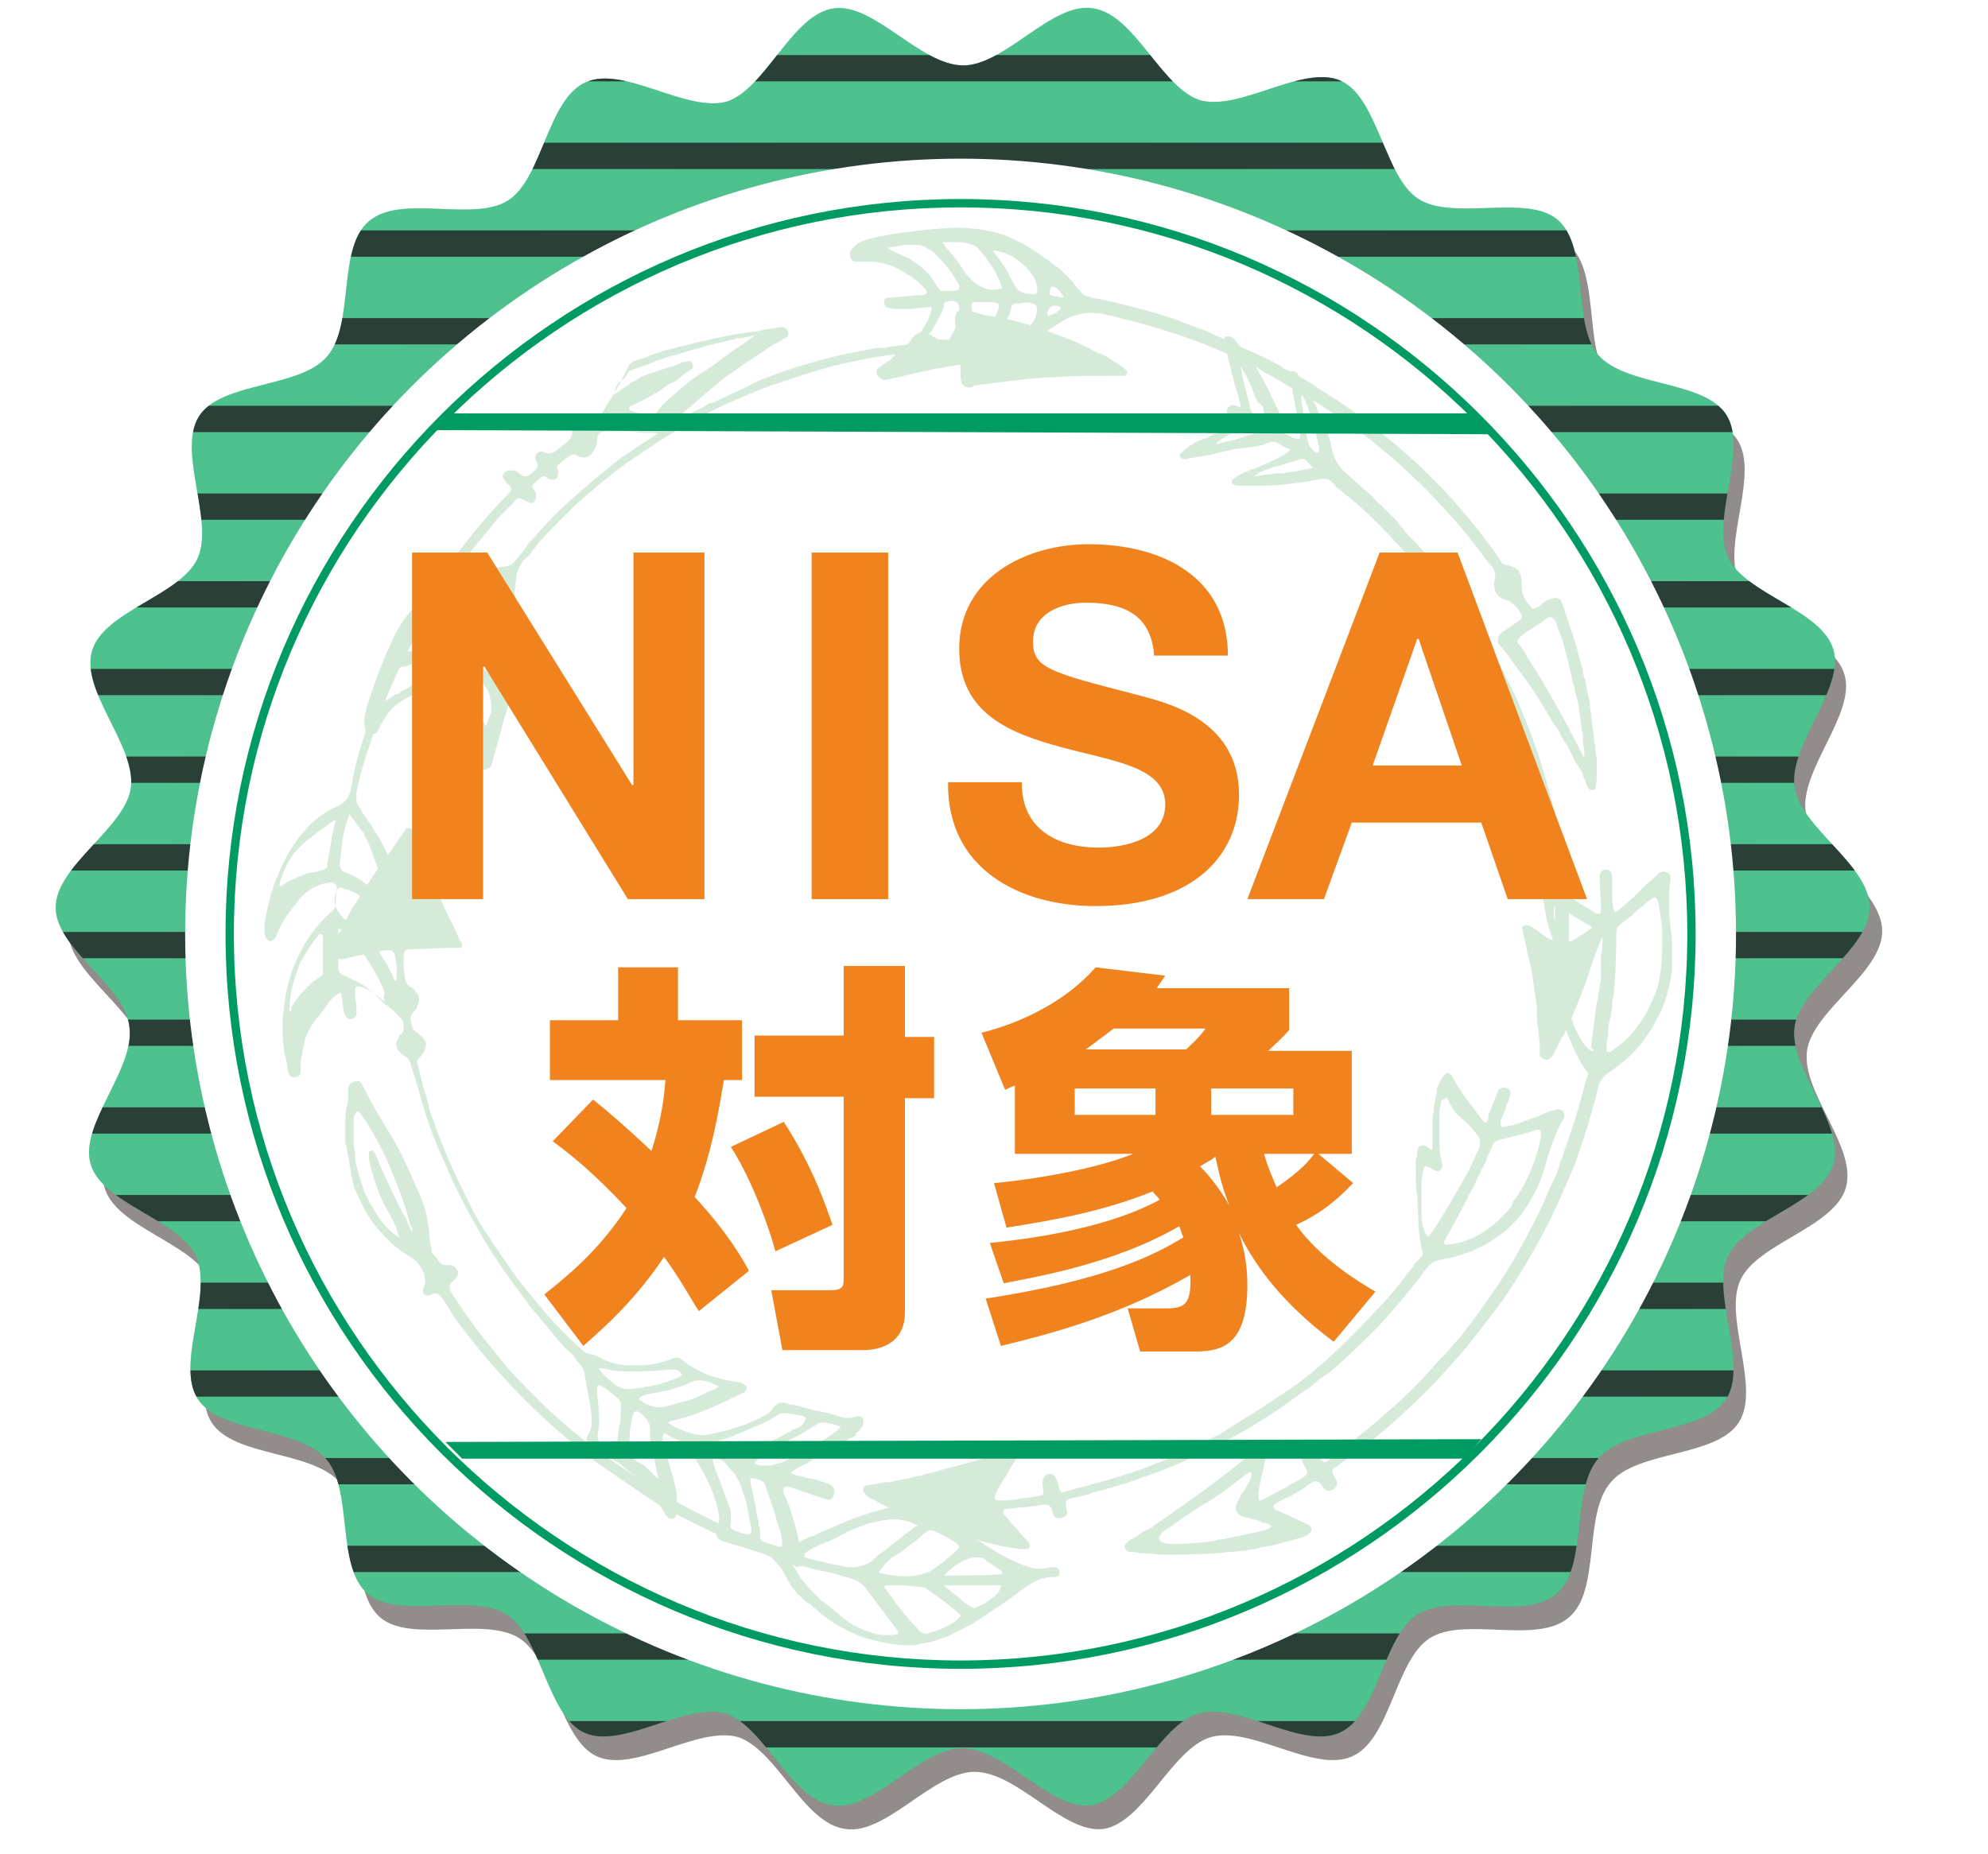
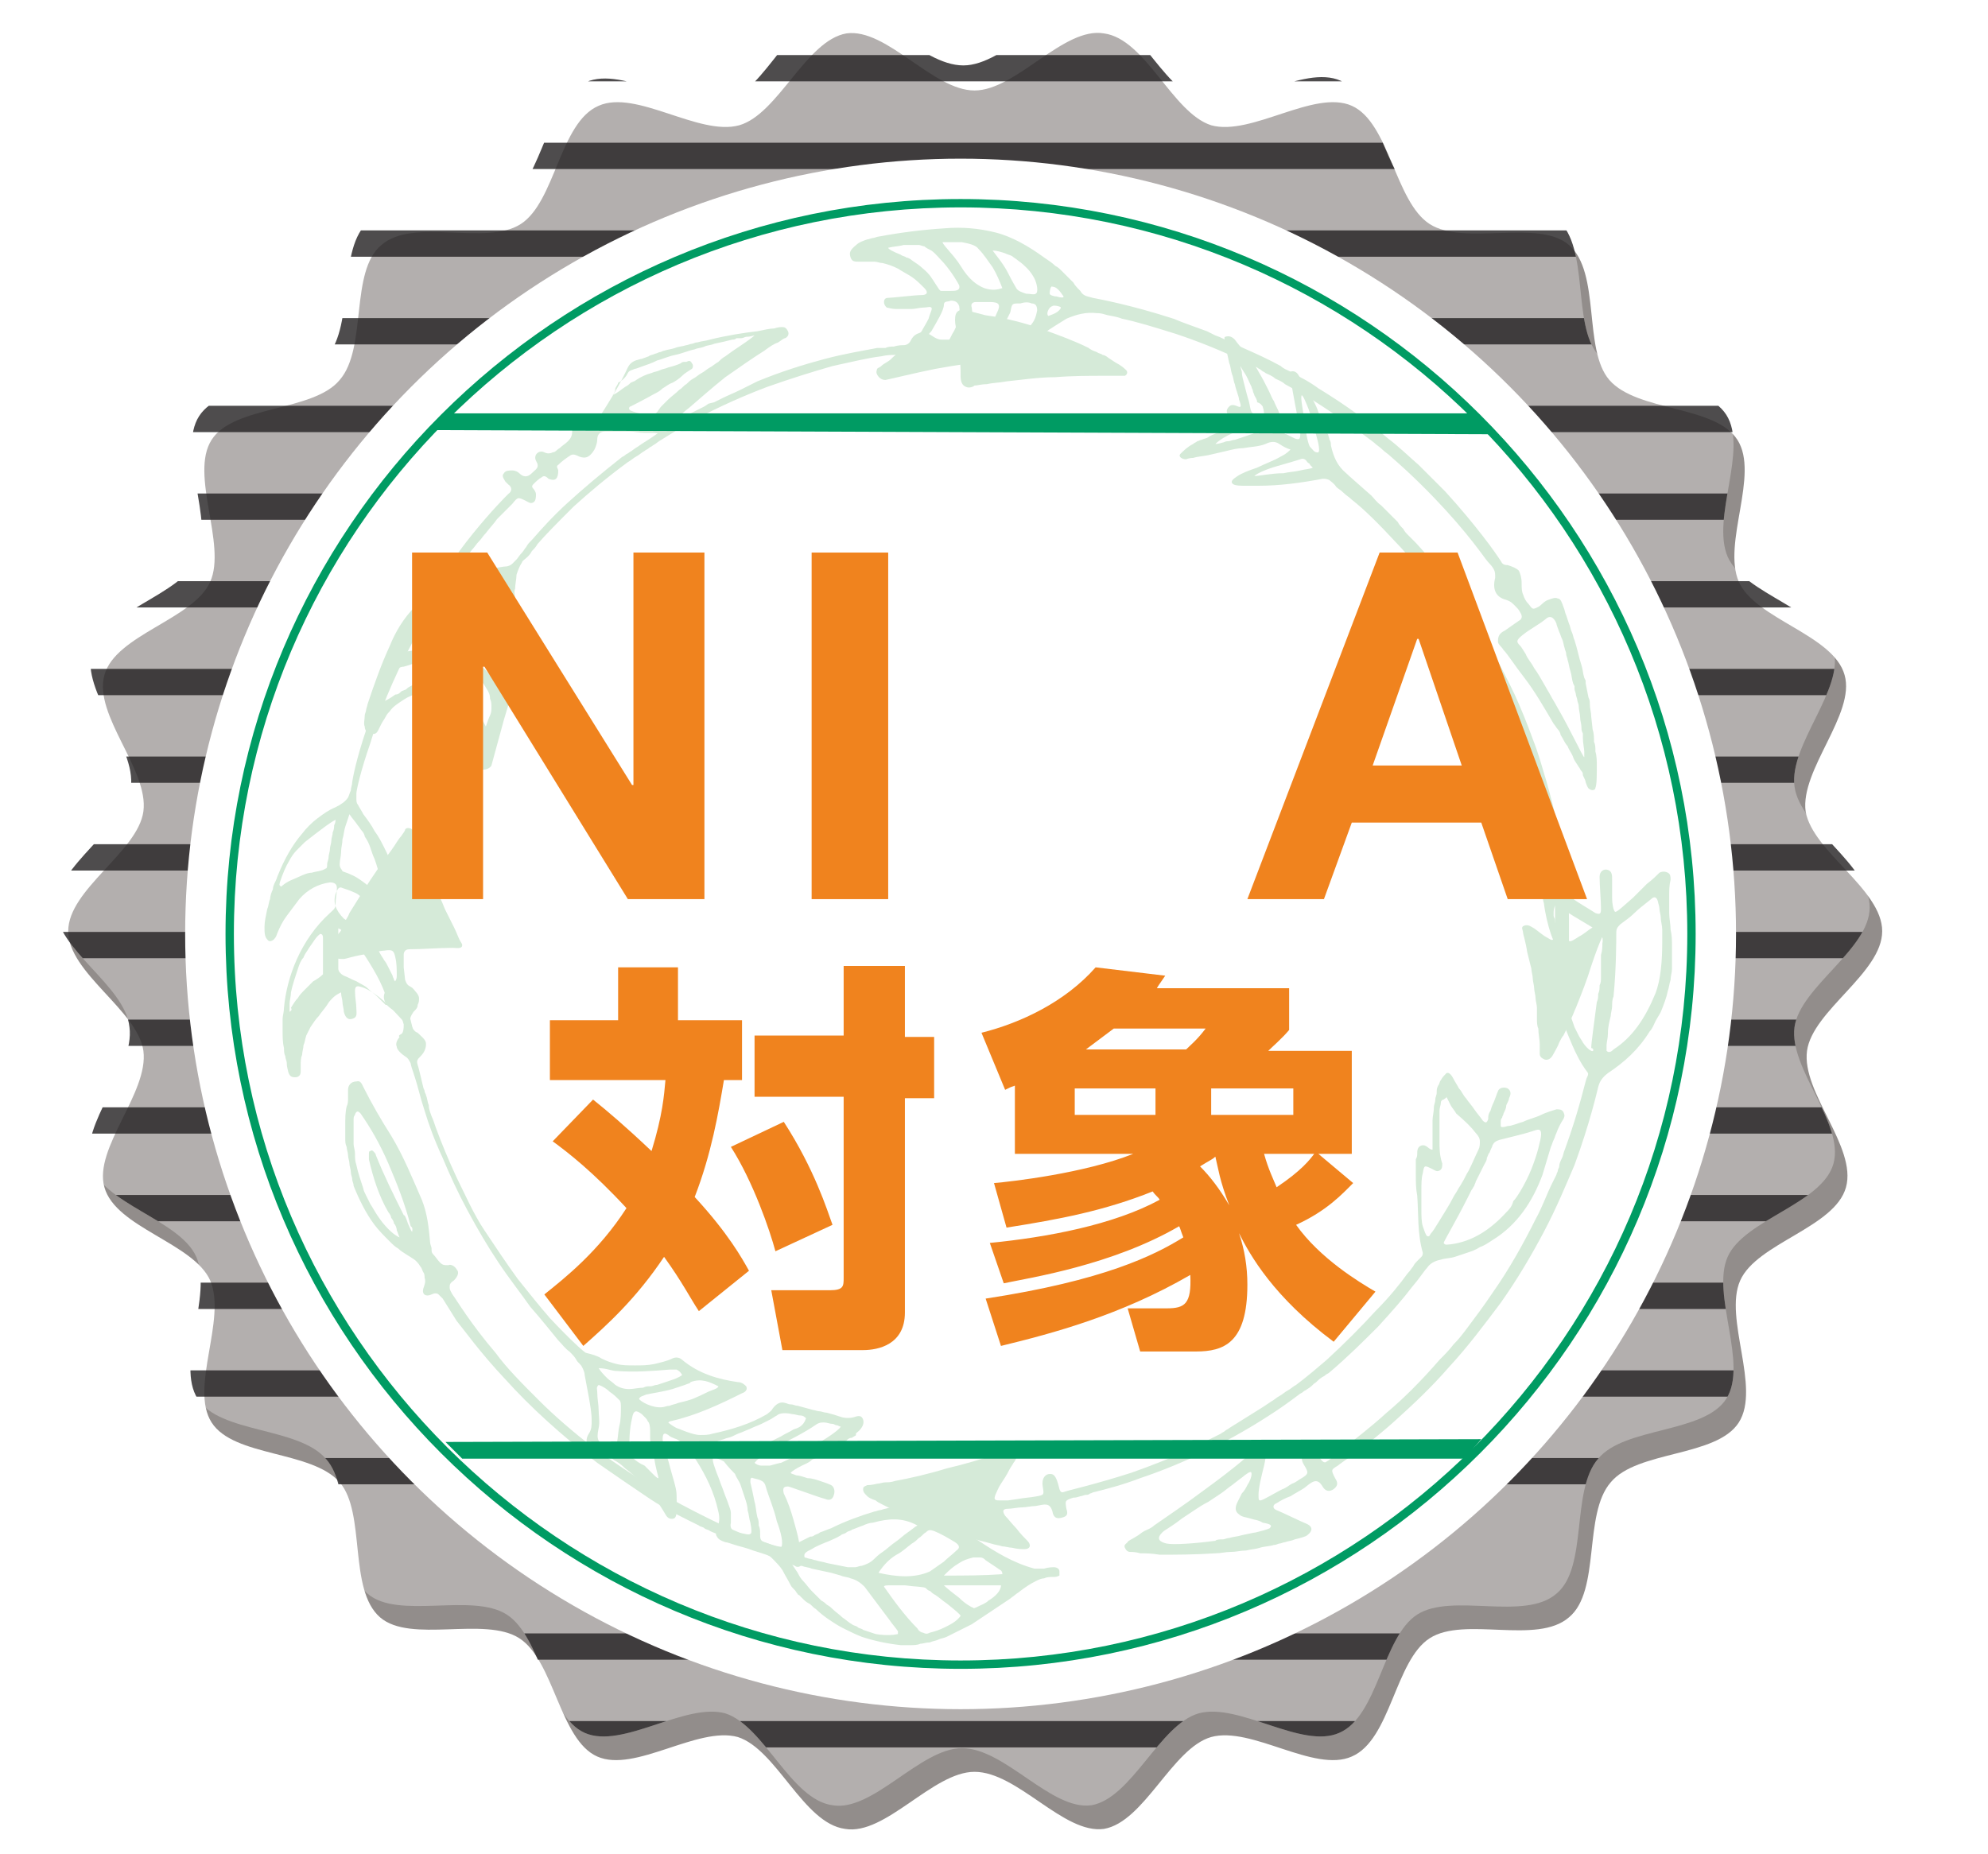
<svg xmlns="http://www.w3.org/2000/svg" xmlns:xlink="http://www.w3.org/1999/xlink" version="1.1" id="レイヤー_1" x="0px" y="0px" viewBox="0 0 142.8 133.2" style="enable-background:new 0 0 142.8 133.2;" xml:space="preserve">
  <style type="text/css">
	.st0{opacity:0.5;fill:#261C19;}
	.st1{fill:url(#SVGID_1_);}
	.st2{opacity:0.95;clip-path:url(#SVGID_00000083071280323429316140000001059524343863831486_);}
	.st3{fill:#FFFFFF;}
	.st4{filter:url(#Adobe_OpacityMaskFilter);}
	.st5{filter:url(#Adobe_OpacityMaskFilter_00000042003245411306538990000017246524927709744575_);}
	
		.st6{mask:url(#SVGID_00000009562472098413782220000001810939759911793026_);fill:url(#SVGID_00000160910993054307798480000006660207444527361166_);}
	.st7{opacity:0.3;fill:url(#SVGID_00000170257689260571416480000005153155049412203911_);}
	.st8{opacity:0.8;}
	.st9{clip-path:url(#SVGID_00000052067012504083027080000007256081649325021352_);}
	.st10{fill:none;stroke:#221F20;stroke-width:1.89;}
	.st11{fill:#D5EAD8;}
	.st12{fill-rule:evenodd;clip-rule:evenodd;fill:#D5EAD8;}
	.st13{fill:#009B63;}
	.st14{fill:#F0831E;}
</style>
  <g>
    <g>
      <g>
        <g>
          <path class="st0" d="M135.2,66.9c0,3-5,5.7-5.4,8.6c-0.4,3,3.6,6.9,2.8,9.8c-0.8,2.9-6.4,4-7.6,6.7c-1.2,2.7,1.5,7.7-0.1,10.2      c-1.6,2.5-7.3,2-9.2,4.3c-2,2.3-0.7,7.8-3,9.7c-2.3,2-7.5-0.1-10,1.5c-2.5,1.6-2.8,7.3-5.6,8.5c-2.7,1.2-7.2-2.2-10.1-1.4      c-2.8,0.8-4.8,6.1-7.7,6.6c-2.9,0.4-6.2-4.1-9.3-4.1c-3,0-6.4,4.6-9.3,4.1c-3-0.4-4.9-5.7-7.7-6.6c-2.9-0.8-7.4,2.6-10.1,1.4      c-2.7-1.2-3.1-6.9-5.6-8.5c-2.5-1.6-7.8,0.4-10-1.5c-2.3-2-1-7.5-2.9-9.7c-2-2.3-7.6-1.8-9.2-4.3c-1.6-2.5,1.1-7.4-0.1-10.2      c-1.2-2.7-6.8-3.8-7.6-6.7c-0.8-2.8,3.2-6.8,2.8-9.8c-0.4-2.9-5.4-5.6-5.4-8.6c0-3,5-5.7,5.4-8.6c0.4-3-3.6-6.9-2.8-9.8      c0.8-2.9,6.4-4,7.6-6.7c1.2-2.7-1.5-7.7,0.1-10.2c1.6-2.5,7.3-2,9.2-4.3c2-2.3,0.7-7.8,3-9.7c2.3-2,7.5,0.1,10-1.5      c2.5-1.6,2.8-7.3,5.6-8.5c2.7-1.2,7.2,2.2,10.1,1.4c2.8-0.8,4.8-6.1,7.7-6.6C63.7,2,67,6.5,70,6.5c3,0,6.4-4.6,9.3-4.1      c3,0.4,4.9,5.7,7.7,6.6c2.9,0.8,7.4-2.6,10.1-1.4c2.7,1.2,3.1,6.9,5.6,8.5c2.5,1.6,7.8-0.4,10,1.5c2.3,2,1,7.5,2.9,9.7      c2,2.3,7.6,1.8,9.2,4.3c1.6,2.5-1.1,7.4,0.1,10.2c1.2,2.7,6.8,3.8,7.6,6.7c0.8,2.8-3.2,6.8-2.8,9.8      C130.2,61.2,135.2,63.9,135.2,66.9z" />
          <radialGradient id="SVGID_1_" cx="69.147" cy="65.15" r="64.873" gradientUnits="userSpaceOnUse">
            <stop offset="0" style="stop-color:#009452" />
            <stop offset="1" style="stop-color:#00A85F" />
          </radialGradient>
-           <path class="st1" d="M134.3,65.2c0,3-5,5.7-5.4,8.6c-0.4,3,3.6,6.9,2.8,9.8c-0.8,2.9-6.4,4-7.6,6.7c-1.2,2.7,1.5,7.7-0.1,10.2      c-1.6,2.5-7.3,2-9.2,4.3c-2,2.3-0.7,7.8-3,9.7c-2.3,2-7.5-0.1-10,1.5c-2.5,1.6-2.8,7.3-5.6,8.5c-2.7,1.2-7.2-2.2-10.1-1.4      c-2.8,0.8-4.8,6.1-7.7,6.6c-2.9,0.4-6.2-4.1-9.3-4.1c-3,0-6.4,4.6-9.3,4.1c-3-0.4-4.9-5.7-7.7-6.6c-2.9-0.8-7.4,2.6-10.1,1.4      c-2.7-1.2-3.1-6.9-5.6-8.5c-2.5-1.6-7.8,0.4-10-1.5c-2.3-2-1-7.5-3-9.7c-2-2.3-7.6-1.8-9.2-4.3c-1.6-2.5,1.1-7.4-0.1-10.2      c-1.2-2.7-6.8-3.8-7.6-6.7c-0.8-2.8,3.2-6.8,2.8-9.8C9,70.8,4,68.2,4,65.2c0-3,5-5.7,5.4-8.6c0.4-3-3.6-6.9-2.8-9.8      c0.8-2.9,6.4-4,7.6-6.7c1.2-2.7-1.5-7.7,0.1-10.2c1.6-2.5,7.3-2,9.2-4.3c2-2.3,0.7-7.8,3-9.7c2.3-2,7.5,0.1,10-1.5      c2.5-1.6,2.8-7.3,5.6-8.5c2.7-1.2,7.2,2.2,10.1,1.4C55,6.4,56.9,1,59.9,0.6c2.9-0.4,6.2,4.1,9.3,4.1c3,0,6.4-4.6,9.3-4.1      c3,0.4,4.9,5.7,7.7,6.6c2.9,0.8,7.4-2.6,10.1-1.4c2.7,1.2,3.1,6.9,5.6,8.5c2.5,1.6,7.8-0.4,10,1.5c2.3,2,1,7.5,2.9,9.7      c2,2.3,7.6,1.8,9.2,4.3c1.6,2.5-1.1,7.4,0.1,10.2c1.2,2.7,6.8,3.8,7.6,6.7c0.8,2.8-3.2,6.8-2.8,9.8      C129.3,59.5,134.3,62.1,134.3,65.2z" />
          <g>
            <defs>
-               <path id="SVGID_00000041983266844060249120000016212750893512874118_" d="M134.3,65.2c0,3-5,5.7-5.4,8.6        c-0.4,3,3.6,6.9,2.8,9.8c-0.8,2.9-6.4,4-7.6,6.7c-1.2,2.7,1.5,7.7-0.1,10.2c-1.6,2.5-7.3,2-9.2,4.3c-2,2.3-0.7,7.8-3,9.7        c-2.3,2-7.5-0.1-10,1.5c-2.5,1.6-2.8,7.3-5.6,8.5c-2.7,1.2-7.2-2.2-10.1-1.4c-2.8,0.8-4.8,6.1-7.7,6.6        c-2.9,0.4-6.2-4.1-9.3-4.1c-3,0-6.4,4.6-9.3,4.1c-3-0.4-4.9-5.7-7.7-6.6c-2.9-0.8-7.4,2.6-10.1,1.4c-2.7-1.2-3.1-6.9-5.6-8.5        c-2.5-1.6-7.8,0.4-10-1.5c-2.3-2-1-7.5-3-9.7c-2-2.3-7.6-1.8-9.2-4.3c-1.6-2.5,1.1-7.4-0.1-10.2c-1.2-2.7-6.8-3.8-7.6-6.7        c-0.8-2.8,3.2-6.8,2.8-9.8C9,70.8,4,68.2,4,65.2c0-3,5-5.7,5.4-8.6c0.4-3-3.6-6.9-2.8-9.8c0.8-2.9,6.4-4,7.6-6.7        c1.2-2.7-1.5-7.7,0.1-10.2c1.6-2.5,7.3-2,9.2-4.3c2-2.3,0.7-7.8,3-9.7c2.3-2,7.5,0.1,10-1.5c2.5-1.6,2.8-7.3,5.6-8.5        c2.7-1.2,7.2,2.2,10.1,1.4C55,6.4,56.9,1,59.9,0.6c2.9-0.4,6.2,4.1,9.3,4.1c3,0,6.4-4.6,9.3-4.1c3,0.4,4.9,5.7,7.7,6.6        c2.9,0.8,7.4-2.6,10.1-1.4c2.7,1.2,3.1,6.9,5.6,8.5c2.5,1.6,7.8-0.4,10,1.5c2.3,2,1,7.5,2.9,9.7c2,2.3,7.6,1.8,9.2,4.3        c1.6,2.5-1.1,7.4,0.1,10.2c1.2,2.7,6.8,3.8,7.6,6.7c0.8,2.8-3.2,6.8-2.8,9.8C129.3,59.5,134.3,62.1,134.3,65.2z" />
-             </defs>
+               </defs>
            <clipPath id="SVGID_00000040556366657013914890000006480678654169946539_">
              <use xlink:href="#SVGID_00000041983266844060249120000016212750893512874118_" style="overflow:visible;" />
            </clipPath>
            <g style="opacity:0.95;clip-path:url(#SVGID_00000040556366657013914890000006480678654169946539_);">
              <path class="st3" d="M-2.3,66.5C-2.3,66.5-2.3,66.5-2.3,66.5C-2.3,66.5-2.3,66.5-2.3,66.5z" />
            </g>
          </g>
          <defs>
            <filter id="Adobe_OpacityMaskFilter" filterUnits="userSpaceOnUse" x="4" y="0.6" width="130.4" height="129.1">
              <feFlood style="flood-color:white;flood-opacity:1" result="back" />
              <feBlend in="SourceGraphic" in2="back" mode="normal" />
            </filter>
          </defs>
          <mask maskUnits="userSpaceOnUse" x="4" y="0.6" width="130.4" height="129.1" id="SVGID_00000145760435887499063280000017015824506347162027_">
            <g class="st4">
              <defs>
                <filter id="Adobe_OpacityMaskFilter_00000092417084508979473140000017137541101886798521_" filterUnits="userSpaceOnUse" x="4" y="0.6" width="130.4" height="129.1">
                  <feFlood style="flood-color:white;flood-opacity:1" result="back" />
                  <feBlend in="SourceGraphic" in2="back" mode="normal" />
                </filter>
              </defs>
              <mask maskUnits="userSpaceOnUse" x="4" y="0.6" width="130.4" height="129.1" id="SVGID_00000145760435887499063280000017015824506347162027_">
                <g style="filter:url(#Adobe_OpacityMaskFilter_00000092417084508979473140000017137541101886798521_);">
							</g>
              </mask>
              <radialGradient id="SVGID_00000101073606270704613790000014505685014322512061_" cx="69.489" cy="-1.207" r="105.694" gradientUnits="userSpaceOnUse">
                <stop offset="0" style="stop-color:#FFFFFF" />
                <stop offset="1" style="stop-color:#000000" />
              </radialGradient>
              <path style="mask:url(#SVGID_00000145760435887499063280000017015824506347162027_);fill:url(#SVGID_00000101073606270704613790000014505685014322512061_);" d="        M134.3,65.2c0,3-5,5.7-5.4,8.6c-0.4,3,3.6,6.9,2.8,9.8c-0.8,2.9-6.4,4-7.6,6.7c-1.2,2.7,1.5,7.7-0.1,10.2        c-1.6,2.5-7.3,2-9.2,4.3c-2,2.3-0.7,7.8-3,9.7c-2.3,2-7.5-0.1-10,1.5c-2.5,1.6-2.8,7.3-5.6,8.5c-2.7,1.2-7.2-2.2-10.1-1.4        c-2.8,0.8-4.8,6.1-7.7,6.6c-2.9,0.4-6.2-4.1-9.3-4.1c-3,0-6.4,4.6-9.3,4.1c-3-0.4-4.9-5.7-7.7-6.6c-2.9-0.8-7.4,2.6-10.1,1.4        c-2.7-1.2-3.1-6.9-5.6-8.5c-2.5-1.6-7.8,0.4-10-1.5c-2.3-2-1-7.5-3-9.7c-2-2.3-7.6-1.8-9.2-4.3c-1.6-2.5,1.1-7.4-0.1-10.2        c-1.2-2.7-6.8-3.8-7.6-6.7c-0.8-2.8,3.2-6.8,2.8-9.8C9,70.8,4,68.2,4,65.2c0-3,5-5.7,5.4-8.6c0.4-3-3.6-6.9-2.8-9.8        c0.8-2.9,6.4-4,7.6-6.7c1.2-2.7-1.5-7.7,0.1-10.2c1.6-2.5,7.3-2,9.2-4.3c2-2.3,0.7-7.8,3-9.7c2.3-2,7.5,0.1,10-1.5        c2.5-1.6,2.8-7.3,5.6-8.5c2.7-1.2,7.2,2.2,10.1,1.4C55,6.4,56.9,1,59.9,0.6c2.9-0.4,6.2,4.1,9.3,4.1c3,0,6.4-4.6,9.3-4.1        c3,0.4,4.9,5.7,7.7,6.6c2.9,0.8,7.4-2.6,10.1-1.4c2.7,1.2,3.1,6.9,5.6,8.5c2.5,1.6,7.8-0.4,10,1.5c2.3,2,1,7.5,2.9,9.7        c2,2.3,7.6,1.8,9.2,4.3c1.6,2.5-1.1,7.4,0.1,10.2c1.2,2.7,6.8,3.8,7.6,6.7c0.8,2.8-3.2,6.8-2.8,9.8        C129.3,59.5,134.3,62.1,134.3,65.2z" />
            </g>
          </mask>
          <radialGradient id="SVGID_00000151524513452919293210000012529183783573032115_" cx="69.489" cy="-1.207" r="105.694" gradientUnits="userSpaceOnUse">
            <stop offset="0" style="stop-color:#FFFFFF" />
            <stop offset="1" style="stop-color:#FFFFFF" />
          </radialGradient>
          <path style="opacity:0.3;fill:url(#SVGID_00000151524513452919293210000012529183783573032115_);" d="M134.3,65.2      c0,3-5,5.7-5.4,8.6c-0.4,3,3.6,6.9,2.8,9.8c-0.8,2.9-6.4,4-7.6,6.7c-1.2,2.7,1.5,7.7-0.1,10.2c-1.6,2.5-7.3,2-9.2,4.3      c-2,2.3-0.7,7.8-3,9.7c-2.3,2-7.5-0.1-10,1.5c-2.5,1.6-2.8,7.3-5.6,8.5c-2.7,1.2-7.2-2.2-10.1-1.4c-2.8,0.8-4.8,6.1-7.7,6.6      c-2.9,0.4-6.2-4.1-9.3-4.1c-3,0-6.4,4.6-9.3,4.1c-3-0.4-4.9-5.7-7.7-6.6c-2.9-0.8-7.4,2.6-10.1,1.4c-2.7-1.2-3.1-6.9-5.6-8.5      c-2.5-1.6-7.8,0.4-10-1.5c-2.3-2-1-7.5-3-9.7c-2-2.3-7.6-1.8-9.2-4.3c-1.6-2.5,1.1-7.4-0.1-10.2c-1.2-2.7-6.8-3.8-7.6-6.7      c-0.8-2.8,3.2-6.8,2.8-9.8C9,70.8,4,68.2,4,65.2c0-3,5-5.7,5.4-8.6c0.4-3-3.6-6.9-2.8-9.8c0.8-2.9,6.4-4,7.6-6.7      c1.2-2.7-1.5-7.7,0.1-10.2c1.6-2.5,7.3-2,9.2-4.3c2-2.3,0.7-7.8,3-9.7c2.3-2,7.5,0.1,10-1.5c2.5-1.6,2.8-7.3,5.6-8.5      c2.7-1.2,7.2,2.2,10.1,1.4C55,6.4,56.9,1,59.9,0.6c2.9-0.4,6.2,4.1,9.3,4.1c3,0,6.4-4.6,9.3-4.1c3,0.4,4.9,5.7,7.7,6.6      c2.9,0.8,7.4-2.6,10.1-1.4c2.7,1.2,3.1,6.9,5.6,8.5c2.5,1.6,7.8-0.4,10,1.5c2.3,2,1,7.5,2.9,9.7c2,2.3,7.6,1.8,9.2,4.3      c1.6,2.5-1.1,7.4,0.1,10.2c1.2,2.7,6.8,3.8,7.6,6.7c0.8,2.8-3.2,6.8-2.8,9.8C129.3,59.5,134.3,62.1,134.3,65.2z" />
          <g class="st8">
            <g>
              <defs>
                <path id="SVGID_00000095321631685179390610000002798614723364817542_" d="M134.3,65.2c0,3-5,5.7-5.4,8.6         c-0.4,3,3.6,6.9,2.8,9.8c-0.8,2.9-6.4,4-7.6,6.7c-1.2,2.7,1.5,7.7-0.1,10.2c-1.6,2.5-7.3,2-9.2,4.3c-2,2.3-0.7,7.8-3,9.7         c-2.3,2-7.5-0.1-10,1.5c-2.5,1.6-2.8,7.3-5.6,8.5c-2.7,1.2-7.2-2.2-10.1-1.4c-2.8,0.8-4.8,6.1-7.7,6.6         c-2.9,0.4-6.2-4.1-9.3-4.1c-3,0-6.4,4.6-9.3,4.1c-3-0.4-4.9-5.7-7.7-6.6c-2.9-0.8-7.4,2.6-10.1,1.4c-2.7-1.2-3.1-6.9-5.6-8.5         c-2.5-1.6-7.8,0.4-10-1.5c-2.3-2-1-7.5-3-9.7c-2-2.3-7.6-1.8-9.2-4.3c-1.6-2.5,1.1-7.4-0.1-10.2c-1.2-2.7-6.8-3.8-7.6-6.7         c-0.8-2.8,3.2-6.8,2.8-9.8C9,70.8,4,68.2,4,65.2c0-3,5-5.7,5.4-8.6c0.4-3-3.6-6.9-2.8-9.8c0.8-2.9,6.4-4,7.6-6.7         c1.2-2.7-1.5-7.7,0.1-10.2c1.6-2.5,7.3-2,9.2-4.3c2-2.3,0.7-7.8,3-9.7c2.3-2,7.5,0.1,10-1.5c2.5-1.6,2.8-7.3,5.6-8.5         c2.7-1.2,7.2,2.2,10.1,1.4C55,6.4,56.9,1,59.9,0.6c2.9-0.4,6.2,4.1,9.3,4.1c3,0,6.4-4.6,9.3-4.1c3,0.4,4.9,5.7,7.7,6.6         c2.9,0.8,7.4-2.6,10.1-1.4c2.7,1.2,3.1,6.9,5.6,8.5c2.5,1.6,7.8-0.4,10,1.5c2.3,2,1,7.5,2.9,9.7c2,2.3,7.6,1.8,9.2,4.3         c1.6,2.5-1.1,7.4,0.1,10.2c1.2,2.7,6.8,3.8,7.6,6.7c0.8,2.8-3.2,6.8-2.8,9.8C129.3,59.5,134.3,62.1,134.3,65.2z" />
              </defs>
              <clipPath id="SVGID_00000037651182566990941730000010360692812222086294_">
                <use xlink:href="#SVGID_00000095321631685179390610000002798614723364817542_" style="overflow:visible;" />
              </clipPath>
              <g style="clip-path:url(#SVGID_00000037651182566990941730000010360692812222086294_);">
                <g>
                  <line class="st10" x1="1.1" y1="55.3" x2="143.1" y2="55.3" />
                  <line class="st10" x1="1.1" y1="42.7" x2="143.1" y2="42.7" />
                  <line class="st10" x1="1.1" y1="30.1" x2="143.1" y2="30.1" />
                  <line class="st10" x1="1.1" y1="17.5" x2="143.1" y2="17.5" />
                  <line class="st10" x1="1.1" y1="4.9" x2="143.1" y2="4.9" />
                  <line class="st10" x1="1.1" y1="49" x2="143.1" y2="49" />
                  <line class="st10" x1="1.1" y1="36.4" x2="143.1" y2="36.4" />
                  <line class="st10" x1="1.1" y1="23.8" x2="143.1" y2="23.8" />
                  <line class="st10" x1="1.1" y1="11.2" x2="143.1" y2="11.2" />
                  <line class="st10" x1="1.1" y1="-1.4" x2="143.1" y2="-1.4" />
                </g>
              </g>
              <g style="clip-path:url(#SVGID_00000037651182566990941730000010360692812222086294_);">
                <g>
                  <line class="st10" x1="1.1" y1="118.3" x2="143.1" y2="118.3" />
                  <line class="st10" x1="1.1" y1="105.7" x2="143.1" y2="105.7" />
                  <line class="st10" x1="1.1" y1="93.1" x2="143.1" y2="93.1" />
                  <line class="st10" x1="1.1" y1="80.5" x2="143.1" y2="80.5" />
                  <line class="st10" x1="1.1" y1="67.9" x2="143.1" y2="67.9" />
-                   <line class="st10" x1="1.1" y1="112" x2="143.1" y2="112" />
                  <line class="st10" x1="1.1" y1="99.4" x2="143.1" y2="99.4" />
                  <line class="st10" x1="1.1" y1="86.8" x2="143.1" y2="86.8" />
                  <line class="st10" x1="1.1" y1="74.2" x2="143.1" y2="74.2" />
                  <line class="st10" x1="1.1" y1="61.6" x2="143.1" y2="61.6" />
                </g>
              </g>
              <g style="clip-path:url(#SVGID_00000037651182566990941730000010360692812222086294_);">
                <g>
                  <line class="st10" x1="1.1" y1="130.9" x2="143.1" y2="130.9" />
                  <line class="st10" x1="1.1" y1="124.6" x2="143.1" y2="124.6" />
                </g>
              </g>
            </g>
          </g>
        </g>
      </g>
    </g>
    <g>
      <circle class="st3" cx="69" cy="67.1" r="55.7" />
      <g>
        <path class="st11" d="M28.7,74.5c0,0.1,0.1,0.1,0.1,0.2c0.2,0.2,0.3,0.5,0.4,0.7c0.1,0.2,0.3,0.3,0.5,0.2c0.1,0,0.1-0.2,0.1-0.4     c0-0.2,0-0.5-0.1-0.9c-0.1-0.8-0.4-1.8-0.9-2.9c-0.1-0.3-0.2-0.5-0.3-0.7c-0.1-0.1-0.1-0.2-0.2-0.3c0-0.1-0.1-0.2-0.1-0.3     c-0.1-0.2-0.2-0.4-0.3-0.6c-0.1-0.2-0.2-0.4-0.3-0.5c-0.1-0.2-0.2-0.3-0.3-0.5c-0.1-0.2-0.2-0.3-0.3-0.4     c-0.2-0.3-0.4-0.5-0.6-0.7c-0.7-0.8-1.4-1.2-1.7-1.4c-0.3-0.3-0.5-0.6-0.6-0.9c-0.1-0.3-0.1-0.7,0.1-1.1c0.1-0.2,0.2-0.3,0.4-0.2     c0.3,0.1,0.6,0.2,0.8,0.3c0.3,0.1,0.5,0.3,0.7,0.5c0.2,0.3,0.4,0.5,0.7,0.7c0.2,0.2,0.5,0.5,0.7,0.7c0.2,0.2,0.4,0.5,0.6,0.7     c0.2,0.3,0.4,0.5,0.5,0.8c0,0.1,0.1,0.2,0.2,0.2c0.2,0.2,0.4,0.2,0.6,0.1c0.3-0.1,0.3-0.3,0.3-0.5c0-0.3-0.2-0.5-0.3-0.7     l-0.1-0.4l-0.1-0.4c-0.1-0.3-0.2-0.5-0.3-0.8l-0.2-0.8c-0.1-0.3-0.1-0.6-0.2-0.8c-0.1-0.2-0.1-0.4-0.2-0.7     c-0.1-0.2-0.1-0.4-0.2-0.6c-0.1-0.4-0.3-0.8-0.5-1.2c-0.2-0.4-0.4-0.8-0.7-1.2c-0.2-0.4-0.5-0.8-0.8-1.2     c-0.1-0.2-0.3-0.5-0.4-0.7c-0.1-0.1-0.1-0.3-0.1-0.4c0-0.1,0-0.3,0-0.4c0-0.2,0.3-1.6,1-3.6c0.3-1,0.7-2.2,1.2-3.4     c0.5-1.2,1.1-2.5,1.8-3.8c0.7-1.3,1.4-2.5,2.1-3.6c0.7-1.1,1.5-2.2,2.2-3.1c0.2-0.2,0.3-0.4,0.5-0.6c0.2-0.2,0.3-0.4,0.5-0.6     c0.3-0.4,0.6-0.7,0.8-1c0.1-0.1,0.1-0.1,0.2-0.2c0.1-0.1,0.1-0.1,0.2-0.2c0.1-0.1,0.2-0.2,0.3-0.3c0.2-0.2,0.3-0.3,0.4-0.4     c0.4-0.5,0.4-0.5,1-0.2c0.2,0.1,0.3,0.2,0.5,0.1c0.2-0.1,0.2-0.4,0.2-0.6c0-0.1-0.1-0.3-0.2-0.4c-0.1-0.1-0.1-0.2,0-0.3     c0.2-0.2,0.4-0.4,0.6-0.5c0.2-0.2,0.4,0,0.5,0.1c0.5,0.2,0.7,0,0.7-0.6c0-0.1-0.2-0.3,0-0.4c0.3-0.3,0.6-0.5,0.9-0.7     c0.2-0.1,0.4,0,0.6,0.1c0.5,0.2,0.8,0,1.1-0.5c0.1-0.2,0.2-0.5,0.2-0.7c0-0.4,0.2-0.6,0.6-0.6c0.1,0,0.4,0,0.7,0c0.3,0,0.7,0,1,0     c0.4,0,0.7,0.1,1.1,0.1c0.2,0,0.3,0,0.4,0c0.1,0,0.2,0,0.3,0c0.5,0.1,0.9,0,1.2-0.5c0.1-0.1,0.2-0.2,0.4-0.5     c0.2-0.2,0.5-0.5,0.9-0.8c0.7-0.6,1.6-1.4,2.6-2.2c1-0.7,2-1.4,2.8-1.9c0.4-0.3,0.7-0.5,1-0.6c0.3-0.2,0.4-0.3,0.5-0.3     c0.2-0.1,0.3-0.3,0.2-0.5c-0.1-0.2-0.2-0.3-0.4-0.3c-0.1,0-0.3,0-0.6,0.1c-0.3,0-0.7,0.1-1.2,0.2c-0.9,0.1-2.2,0.3-3.4,0.6     c-0.3,0.1-0.6,0.1-0.9,0.2c-0.2,0-0.3,0.1-0.4,0.1c-0.1,0-0.3,0.1-0.4,0.1c-0.3,0.1-0.6,0.1-0.8,0.2c-0.3,0.1-0.5,0.1-0.8,0.2     c-0.1,0-0.2,0.1-0.3,0.1c-0.1,0-0.2,0.1-0.3,0.1c-0.2,0.1-0.4,0.1-0.5,0.2c-0.3,0.1-0.5,0.2-0.6,0.2c-0.4,0.1-0.7,0.2-0.9,0.6     c-0.6,1.3-1.3,2.4-2,3.5c-0.3,0.4-0.6,0.6-1.1,0.5c-0.5-0.1-0.9,0.1-0.9,0.6c0,0.3-0.1,0.5-0.3,0.7c-0.2,0.2-0.4,0.3-0.6,0.5     c-0.2,0.1-0.3,0.3-0.5,0.3c-0.2,0.1-0.4,0.1-0.6,0c-0.4-0.2-0.8,0.2-0.6,0.6c0.3,0.5,0,0.6-0.3,0.9c-0.3,0.3-0.6,0.3-0.9,0     c-0.1-0.1-0.3-0.2-0.5-0.2c-0.2,0-0.5,0-0.6,0.2c-0.2,0.2,0,0.4,0.1,0.6c0.1,0.1,0.1,0.1,0.2,0.2c0.3,0.2,0.3,0.5,0,0.7     c-0.2,0.2-1.2,1.2-2.5,2.8c-1.3,1.6-2.8,3.8-4.2,6.2c-0.7,1.2-1.3,2.4-1.8,3.6c-0.5,1.2-1,2.4-1.4,3.5c-0.8,2.2-1.2,3.9-1.3,4.6     c0,0.2-0.1,0.4-0.1,0.6c-0.1,0.2-0.1,0.3-0.2,0.5c-0.2,0.3-0.5,0.5-0.9,0.7c-0.5,0.2-0.9,0.5-1.3,0.8c-0.4,0.3-0.8,0.7-1.1,1.1     c-0.7,0.8-1.3,1.9-1.7,2.9c-0.1,0.2-0.1,0.3-0.2,0.5c-0.1,0.2-0.2,0.4-0.2,0.6c-0.1,0.2-0.2,0.5-0.2,0.7     c-0.1,0.2-0.1,0.5-0.2,0.7c-0.1,0.5-0.2,0.9-0.2,1.3c0,0.4,0,0.7,0.2,0.9c0.2,0.3,0.6,0,0.7-0.4c0.2-0.5,0.4-0.9,0.7-1.3     c0.3-0.4,0.6-0.8,0.9-1.2c0.6-0.7,1.4-1.1,2.2-1.2c0.3,0,0.5,0.1,0.5,0.4c0,0.4-0.1,0.8-0.1,1.2c0,0.3-0.2,0.4-0.4,0.6     c-2.1,1.9-3.1,4.6-3.3,6.8c0,0.3-0.1,0.6-0.1,0.8c0,0.3,0,0.5,0,0.8c0,0.5,0,0.9,0.1,1.3c0,0.2,0,0.4,0.1,0.6     c0,0.2,0.1,0.3,0.1,0.5c0,0.3,0.1,0.5,0.1,0.6c0.1,0.3,0.2,0.4,0.5,0.4c0.2,0,0.4-0.1,0.4-0.4c0-0.2,0-0.3,0-0.5     c0-0.2,0-0.5,0.1-0.7c0-0.2,0.1-0.5,0.1-0.7c0.1-0.2,0.1-0.4,0.2-0.7c0.1-0.2,0.2-0.4,0.3-0.6c0.2-0.3,0.4-0.6,0.6-0.8     c0.2-0.3,0.4-0.5,0.6-0.8c0.1-0.2,0.3-0.4,0.4-0.5c0.2-0.2,0.4-0.3,0.6-0.4c0,0.3,0.1,0.5,0.1,0.7c0,0.2,0.1,0.5,0.1,0.7     c0.1,0.4,0.3,0.6,0.6,0.5c0.4-0.1,0.3-0.4,0.3-0.7c0-0.4-0.1-0.8-0.1-1.3c0-0.3,0.1-0.4,0.4-0.3c0.4,0.1,0.7,0.3,1,0.5     c0.9,0.6,1.6,1.5,2.3,2.2c0.1,0.1,0.2,0.2,0.3,0.3C28.6,74.4,28.6,74.4,28.7,74.5z M45.1,26.8c0.1-0.2,0.3-0.2,0.5-0.3     c0.1,0,0.3-0.1,0.6-0.2c0.3-0.1,0.6-0.2,1-0.4c0.4-0.1,0.8-0.3,1.3-0.4c0.5-0.1,0.9-0.3,1.4-0.4c0.2-0.1,0.5-0.1,0.7-0.2     c0.2-0.1,0.5-0.1,0.7-0.2c0.5-0.1,0.9-0.2,1.3-0.3c0.1,0,0.2,0,0.3-0.1c0.1,0,0.2,0,0.3,0c0.2,0,0.3-0.1,0.4-0.1     c0.3,0,0.5-0.1,0.6-0.1c-0.1,0.1-0.5,0.4-1.1,0.8c-0.3,0.2-0.6,0.4-1,0.7c-0.2,0.1-0.4,0.3-0.5,0.4c-0.2,0.1-0.4,0.3-0.6,0.4     c-0.2,0.1-0.4,0.3-0.6,0.4c-0.2,0.1-0.4,0.3-0.6,0.4c-0.2,0.1-0.4,0.3-0.5,0.4c-0.2,0.1-0.3,0.3-0.5,0.4     c-0.3,0.3-0.6,0.5-0.8,0.7c-0.1,0.1-0.2,0.2-0.3,0.3c-0.1,0.1-0.2,0.2-0.2,0.2c-0.2,0.2-0.3,0.6-0.7,0.6c-0.5,0-1-0.1-1.5-0.3     c-0.2-0.1-0.1-0.3,0-0.3c0.2-0.1,0.8-0.4,1.7-0.9c0.2-0.1,0.4-0.2,0.6-0.4c0.2-0.1,0.4-0.3,0.7-0.4c0.2-0.1,0.5-0.3,0.7-0.5     c0.2-0.2,0.4-0.3,0.7-0.5c0.1-0.1,0.1-0.3,0-0.4c-0.1-0.2-0.2-0.2-0.4-0.1c0,0,0,0-0.1,0c-0.1,0-0.2,0-0.3,0.1     c-0.2,0.1-0.5,0.2-0.9,0.3c-0.2,0.1-0.4,0.1-0.6,0.2c-0.2,0.1-0.4,0.1-0.6,0.2c-0.4,0.1-0.8,0.3-1.1,0.5     c-0.1,0.1-0.2,0.1-0.4,0.2c-0.1,0.1-0.2,0.2-0.4,0.3c-0.3,0.2-0.5,0.4-0.9,0.6c0.1-0.1,0.2-0.3,0.2-0.5c0.1-0.2,0.2-0.3,0.2-0.4     C44.8,27.3,45,27,45.1,26.8z M23.4,62.4c-0.3,0.2-0.7,0.2-1,0.3c-0.4,0-0.9,0.3-1.4,0.5c-0.5,0.2-0.8,0.5-0.8,0.5     c-0.2-0.1-0.1-0.2-0.1-0.3c0.2-0.6,0.4-1.1,0.7-1.6c0.1-0.2,0.3-0.5,0.5-0.7c0.2-0.2,0.4-0.4,0.6-0.6c0.5-0.4,0.9-0.7,1.3-1     c0.4-0.3,0.7-0.5,0.9-0.6c0,0.1,0,0.2-0.1,0.4c0,0.1,0,0.3-0.1,0.5c0,0.2-0.1,0.4-0.1,0.6c0,0.2-0.1,0.4-0.1,0.6     c0,0.2-0.1,0.4-0.1,0.6c0,0.2-0.1,0.3-0.1,0.5C23.5,62.2,23.5,62.4,23.4,62.4z M24.4,62.1c0-0.3,0.1-0.6,0.1-0.9     c0-0.3,0.1-0.6,0.1-0.9c0.1-0.3,0.1-0.6,0.2-0.9c0.1-0.3,0.2-0.6,0.3-0.9c0.2,0.3,0.4,0.5,0.6,0.8c0.1,0.1,0.2,0.3,0.3,0.4     c0.1,0.1,0.2,0.3,0.2,0.4c0.2,0.3,0.3,0.5,0.4,0.8c0.1,0.3,0.2,0.6,0.3,0.8c0.4,1.1,0.6,2.3,0.9,3.4c-0.2-0.1-0.4-0.5-0.9-1     c-0.2-0.3-0.5-0.5-0.9-0.8c-0.4-0.3-0.8-0.5-1.4-0.7C24.6,62.5,24.4,62.4,24.4,62.1z M20.8,72.7c0-0.2,0-0.4,0-0.6     c0-0.2,0.1-0.5,0.1-0.8c0.1-0.5,0.3-1.1,0.5-1.7c0.1-0.3,0.2-0.6,0.4-0.8c0.1-0.3,0.3-0.5,0.4-0.7c0.3-0.4,0.5-0.8,0.8-1     c0.2,0,0.2,0.2,0.2,0.3c0,0.2,0,0.5,0,0.7c0,0.3,0,0.6,0,0.9c0,0.1,0,0.3,0,0.4c0,0.1,0,0.2,0,0.3c0,0.2,0,0.3,0,0.3     c-0.2,0.2-0.5,0.4-0.7,0.5c-0.2,0.2-0.4,0.4-0.6,0.6c-0.2,0.2-0.4,0.4-0.5,0.6c-0.2,0.2-0.3,0.4-0.5,0.7     C21,72.6,20.9,72.6,20.8,72.7z M27.7,72.2c-0.2-0.2-0.4-0.4-0.6-0.6c-0.2-0.2-0.5-0.4-0.7-0.6c-0.2-0.2-0.5-0.3-0.8-0.5     c-0.3-0.1-0.6-0.3-0.9-0.4c-0.2-0.1-0.4-0.3-0.4-0.5c0-0.3,0-0.5,0-0.7c0-0.2,0-0.5,0-0.7c0-0.5,0-1,0-1.5c0.5,0.2,1.3,1,2,2.1     c0.7,1.1,1.4,2.3,1.6,3.5C27.8,72.2,27.8,72.2,27.7,72.2z" />
        <path class="st11" d="M76.1,112.9c0-0.2-0.2-0.3-0.4-0.3c-0.1,0-0.4,0-0.7,0.1c-0.3,0-0.6,0-0.7,0c-1.5-0.4-2.8-1.2-4-2     c-1.4-0.9-2.8-1.6-4.3-2.1c-0.3-0.1-0.5-0.2-0.8-0.2c-0.3,0-0.5-0.1-0.8-0.1c-0.3,0-0.5,0-0.8,0.1c-0.1,0-0.3,0.1-0.4,0.1     c-0.1,0-0.3,0.1-0.4,0.1c-1,0.3-2.1,0.7-3.1,1.2c-0.3,0.1-0.5,0.2-0.8,0.3c-0.1,0.1-0.2,0.1-0.4,0.2c-0.1,0.1-0.2,0.1-0.3,0.1     c-0.4,0.2-0.8,0.4-1,0.5c-0.6,0.3-1.1,0.3-1.7,0.1c-0.3-0.1-2.2-0.7-4.6-1.9c-1.2-0.6-2.6-1.3-4-2.2c-1.4-0.9-2.9-1.9-4.3-2.9     c-1.4-1.1-2.7-2.2-3.9-3.4c-1.2-1.2-2.3-2.3-3.1-3.4c-1.8-2.1-2.8-3.8-3.1-4.2c-0.1-0.2-0.2-0.3-0.2-0.5c0-0.2,0-0.3,0.3-0.5     c0.3-0.3,0.4-0.6,0.2-0.8c-0.1-0.2-0.4-0.4-0.6-0.3c-0.3,0-0.4,0-0.6-0.2c-0.2-0.2-0.3-0.4-0.5-0.6c-0.1-0.1-0.1-0.2-0.1-0.4     c0-0.1-0.1-0.3-0.1-0.4c-0.1-1.1-0.2-2.1-0.6-3.1c-0.7-1.6-1.3-3.1-2.2-4.6c-0.7-1.1-1.4-2.3-2-3.5c-0.1-0.2-0.2-0.5-0.5-0.4     c-0.4,0-0.6,0.3-0.6,0.6c0,0.2,0,0.4,0,0.6c0,0.2,0,0.4-0.1,0.6c-0.1,0.4-0.1,0.9-0.1,1.3c0,0.1,0,0.3,0,0.5c0,0.2,0,0.3,0,0.5     c0,0.2,0,0.4,0.1,0.6c0,0.2,0.1,0.4,0.1,0.6c0,0.2,0.1,0.4,0.1,0.6c0,0.2,0.1,0.4,0.1,0.6c0,0.2,0.1,0.4,0.1,0.5     c0,0.2,0.1,0.3,0.1,0.5c0.4,1,0.9,2,1.5,2.8c0.3,0.4,0.7,0.8,1.1,1.2c0.2,0.2,0.4,0.4,0.6,0.5c0.2,0.2,0.4,0.3,0.7,0.5     c0.3,0.2,0.6,0.3,0.9,0.8c0.1,0.1,0.1,0.2,0.2,0.4c0.1,0.1,0.1,0.3,0.1,0.4c0.1,0.3,0,0.5-0.1,0.8c-0.1,0.4,0.2,0.6,0.6,0.4     c0.2-0.1,0.4-0.1,0.5,0c0.1,0.1,0.2,0.2,0.3,0.3c0.2,0.3,0.3,0.5,0.5,0.8c0.2,0.3,0.3,0.5,0.5,0.8c0.5,0.6,1.7,2.3,3.5,4.2     c0.9,1,1.9,2,3,3c1.1,1,2.3,2,3.6,3c1.3,0.9,2.6,1.8,3.8,2.6c1.2,0.8,2.5,1.4,3.5,1.9c0.1,0.1,0.3,0.1,0.4,0.2     c0.1,0.1,0.3,0.1,0.4,0.2c0.2,0.1,0.5,0.2,0.7,0.3c0.2,0.1,0.4,0.2,0.6,0.3c0.1,0,0.2,0.1,0.3,0.1c0.1,0,0.2,0.1,0.3,0.1     c0.4,0.1,0.6,0.3,0.9,0.3c0.2,0.1,0.4,0.1,0.5,0.2c0.2,0.1,0.4,0.2,0.6,0.3c0.2,0.1,0.4,0.2,0.5,0.3c0.3,0.3,0.6,0.6,0.8,0.9     c0.2,0.4,0.4,0.7,0.6,1.1c0.1,0.2,0.3,0.3,0.4,0.5c0.1,0.1,0.1,0.2,0.2,0.2c0.1,0.1,0.2,0.2,0.2,0.2c0.2,0.2,0.3,0.3,0.5,0.4     c0.2,0.1,0.3,0.3,0.5,0.4c0.3,0.3,0.7,0.6,1,0.8c0.3,0.2,0.6,0.4,1,0.6c0.4,0.2,0.8,0.4,1.3,0.6c0.9,0.3,1.9,0.5,2.8,0.6     c0.2,0,0.5,0,0.7,0c0.2,0,0.5,0,0.7-0.1c0.2,0,0.4-0.1,0.7-0.1c0.2-0.1,0.4-0.1,0.6-0.2c0.2-0.1,0.4-0.1,0.6-0.2     c0.2-0.1,0.4-0.2,0.6-0.3c0.2-0.1,0.4-0.2,0.6-0.3c0.2-0.1,0.4-0.2,0.6-0.3c0.3-0.2,0.6-0.4,0.9-0.6l0.9-0.6     c0.3-0.2,0.6-0.4,0.9-0.6l0.4-0.3c0.1-0.1,0.3-0.2,0.4-0.3c0.4-0.3,0.7-0.5,1.1-0.7c0.2-0.1,0.4-0.2,0.6-0.2     c0.2-0.1,0.4-0.1,0.7-0.1c0.1,0,0.2,0,0.4-0.1C76.1,113.3,76.1,113.1,76.1,112.9z M29.6,88.5c-0.1-0.1-0.2-0.4-0.3-0.6     c-0.1-0.3-0.2-0.6-0.3-0.6c-0.7-1.4-1.4-2.8-2-4.3c0-0.1-0.1-0.2-0.2-0.3c0,0-0.1-0.1-0.2,0c-0.1,0-0.1,0.1-0.1,0.2     c0,0.1,0,0.3,0,0.4c0.3,1.3,0.7,2.6,1.4,3.8c0.1,0.1,0.2,0.3,0.2,0.4c0.1,0.1,0.2,0.3,0.2,0.4c0.1,0.1,0.2,0.3,0.2,0.5     c0.1,0.2,0.1,0.3,0.2,0.5c-0.3-0.1-0.9-0.6-1.4-1.3c-0.3-0.4-0.5-0.8-0.7-1.1c-0.1-0.2-0.2-0.4-0.3-0.6c-0.1-0.2-0.2-0.4-0.2-0.5     c-0.2-0.6-0.4-1.2-0.5-1.7c-0.1-0.3-0.1-0.5-0.1-0.8c0-0.3-0.1-0.5-0.1-0.7c0-0.2,0-0.4,0-0.6c0-0.1,0-0.2,0-0.3     c0-0.1,0-0.2,0-0.2c0-0.3,0-0.5,0-0.6c0-0.2,0-0.3,0.1-0.4c0-0.1,0.1-0.2,0.1-0.2c0.1-0.1,0.2,0,0.3,0.1c0.7,1,1.4,2.2,2,3.6     c0.6,1.4,1.2,2.9,1.6,4.5C29.7,88.2,29.6,88.5,29.6,88.5z M68.9,112.3c0.3-0.2,0.6-0.3,1-0.4c0.2,0,0.3,0,0.5,0     c0.2,0,0.3,0.1,0.4,0.2c0.3,0.2,0.6,0.4,0.9,0.6c0.1,0.1,0.3,0.1,0.3,0.4c-1.4,0.1-2.7,0.1-4.2,0.1     C68.2,112.8,68.4,112.6,68.9,112.3z M64.4,111.7c0.4-0.2,0.7-0.5,1.1-0.8c0.2-0.1,0.4-0.3,0.5-0.4c0.2-0.1,0.3-0.3,0.5-0.4     c0.2-0.2,0.3-0.2,0.6-0.1c0.5,0.2,1,0.5,1.5,0.8c0.3,0.2,0.4,0.4,0.1,0.6c-0.3,0.3-0.6,0.5-0.9,0.8c-0.3,0.2-0.7,0.5-1,0.7     c-1.1,0.5-2.4,0.4-3.7,0.1C63.5,112.4,63.9,112,64.4,111.7z M58.3,111.3c0.3-0.2,0.8-0.4,1.3-0.6c0.2-0.1,0.5-0.2,0.8-0.4     c0.1-0.1,0.3-0.1,0.4-0.2c0.1-0.1,0.3-0.1,0.4-0.2c0.3-0.1,0.5-0.2,0.8-0.3c0.2-0.1,0.5-0.2,0.7-0.2c1.1-0.3,2.1-0.4,3.2,0.2     c-0.2,0.1-0.4,0.3-0.7,0.5c-0.3,0.2-0.6,0.5-0.9,0.7c-0.3,0.2-0.6,0.5-0.9,0.7c-0.3,0.2-0.5,0.4-0.6,0.5     c-0.3,0.3-0.6,0.4-0.9,0.5c-0.2,0-0.3,0.1-0.5,0.1c-0.2,0-0.3,0-0.5,0c-0.5-0.1-1-0.2-1.5-0.3c-0.3-0.1-0.5-0.1-0.8-0.2     c-0.1,0-0.3-0.1-0.4-0.1c-0.1,0-0.3-0.1-0.4-0.1C57.7,111.6,57.9,111.5,58.3,111.3z M62.9,117.4c-0.3-0.1-0.6-0.2-0.9-0.3     c-0.1-0.1-0.3-0.1-0.4-0.2c-0.1-0.1-0.3-0.1-0.4-0.2c-0.2-0.1-0.4-0.3-0.7-0.5c-0.2-0.2-0.5-0.4-0.7-0.6     c-0.1-0.1-0.2-0.2-0.4-0.3c-0.1-0.1-0.2-0.2-0.4-0.3c-0.2-0.2-0.5-0.5-0.7-0.7c-0.2-0.2-0.4-0.5-0.6-0.7     c-0.2-0.2-0.3-0.4-0.4-0.6c-0.2-0.3-0.4-0.6-0.4-0.6c0.3,0,0.5,0.1,0.7,0.1c0.2,0.1,0.5,0.1,0.7,0.2c0.5,0.1,0.9,0.2,1.4,0.3     l0.7,0.2c0.2,0.1,0.5,0.1,0.7,0.2c0.4,0.1,0.7,0.3,1,0.6l0.6,0.8l0.3,0.4l0.3,0.4l0.6,0.8c0.2,0.3,0.4,0.5,0.6,0.8     c0,0,0,0.1,0,0.2C64.1,117.5,63.5,117.5,62.9,117.4z M67.9,116.9c-0.4,0.2-0.7,0.3-1.1,0.4c-0.2,0.1-0.3,0.1-0.5,0     c-0.1,0-0.3-0.1-0.4-0.3c-0.9-0.9-1.7-2-2.4-3c0-0.1,0.2-0.1,0.5-0.1c0.1,0,0.3,0,0.5,0c0.2,0,0.3,0,0.5,0     c0.7,0.1,1.4,0.1,1.5,0.2c0.1,0.1,0.2,0.2,0.3,0.2c0.1,0.1,0.2,0.2,0.4,0.3c0.3,0.2,0.5,0.4,0.8,0.6c0.5,0.4,1,0.8,1,0.9     C68.7,116.5,68.3,116.7,67.9,116.9z M71,115c-0.2,0.2-0.5,0.3-0.7,0.4c-0.2,0.1-0.4,0.2-0.4,0.1c-0.1,0-0.6-0.3-1-0.7     c-0.4-0.3-0.9-0.7-1.1-0.9c0.5,0,1.2,0,2,0c0.4,0,0.8,0,1.1,0c0.2,0,0.4,0,0.5,0c0.2,0,0.3,0,0.5,0C71.9,114.3,71.5,114.7,71,115     z" />
        <path class="st11" d="M61.1,18.5c0.1,0.3,0.3,0.3,0.6,0.3l0.5,0c0.2,0,0.4,0,0.6,0c0.2,0,0.4,0.1,0.6,0.1     c0.4,0.1,0.7,0.2,1.1,0.4c0.3,0.2,0.7,0.4,1,0.6c0.3,0.2,0.6,0.5,0.9,0.8c0.3,0.3,0.2,0.5-0.2,0.5c-0.5,0-2.1,0.2-2.4,0.2     c-0.2,0-0.3,0.1-0.3,0.3c0,0.2,0.1,0.3,0.2,0.4c0.1,0,0.3,0.1,0.7,0.1c0.3,0,0.8,0,1.1,0c0.2,0,0.6-0.1,0.8-0.1     c0.3,0,0.5-0.1,0.6,0c0.1,0.1-0.1,0.4-0.2,0.8c-0.2,0.4-0.4,0.7-0.5,0.9c-0.1,0.1-0.2,0.3-0.3,0.4c-0.1,0.1-0.2,0.3-0.4,0.4     c-0.2,0.3-0.5,0.5-0.8,0.7c-0.3,0.1-0.5,0.3-0.7,0.5c-0.2,0.2-0.5,0.3-0.7,0.5c-0.1,0.1-0.2,0.1-0.3,0.2c0,0.1-0.1,0.2,0,0.4     c0.1,0.2,0.3,0.4,0.6,0.4c0.5-0.1,2.1-0.5,3.6-0.8c1.6-0.3,3.2-0.5,3.5-0.5c0.2,0,0.3-0.1,0.5-0.1c0.2,0,0.3-0.1,0.5-0.1     c0.2-0.1,0.4-0.1,0.6-0.2c0.2-0.1,0.5-0.2,0.8-0.4c0.2-0.1,0.5-0.3,0.8-0.5c0.3-0.2,0.7-0.5,1-0.7c0.7-0.5,1.4-0.9,1.7-1.1     c0.7-0.3,1.4-0.5,2.2-0.4c0.1,0,0.3,0,0.6,0.1c0.3,0.1,0.7,0.1,1.2,0.3c1,0.2,2.3,0.6,3.9,1.1c1.5,0.5,3.3,1.2,5.1,2.1     c0.2,0.1,0.4,0.2,0.7,0.3c0.1,0.1,0.2,0.1,0.3,0.2c0.1,0.1,0.2,0.1,0.3,0.2c0.2,0.1,0.5,0.2,0.7,0.4c0.2,0.1,0.5,0.2,0.7,0.4     c0.9,0.5,1.8,1,2.7,1.6l0.3,0.2l0.3,0.2c0.2,0.1,0.4,0.3,0.6,0.4c0.4,0.3,0.8,0.6,1.3,0.9c0.4,0.3,0.8,0.6,1.2,0.9     c0.2,0.2,0.4,0.3,0.6,0.5c0.2,0.2,0.4,0.3,0.6,0.5c1.5,1.3,2.8,2.6,3.9,3.8c1.1,1.2,1.9,2.2,2.5,3c0.3,0.4,0.5,0.7,0.7,0.9     c0.2,0.2,0.3,0.4,0.3,0.4c0.1,0.2,0.1,0.3,0.1,0.6c-0.2,0.8,0,1.4,0.8,1.6c0.3,0.1,0.4,0.2,0.6,0.4c0.2,0.2,0.3,0.3,0.4,0.5     c0.2,0.3,0.1,0.5-0.1,0.6c-0.3,0.2-0.7,0.5-1,0.7c-0.4,0.2-0.5,0.4-0.5,0.8c0,0.2,0.3,0.4,0.4,0.6c0.3,0.3,0.8,1.1,1.5,2     c0.7,0.9,1.4,2.1,2.1,3.3c0.1,0.1,0.2,0.3,0.3,0.4c0.1,0.1,0.2,0.3,0.2,0.4c0.2,0.3,0.3,0.6,0.5,0.8c0.1,0.3,0.3,0.5,0.4,0.8     c0.1,0.3,0.3,0.5,0.4,0.7c0.1,0.1,0.1,0.2,0.2,0.3c0.1,0.1,0.1,0.2,0.1,0.3c0.1,0.2,0.2,0.4,0.2,0.5c0.1,0.3,0.2,0.5,0.3,0.5     c0.1,0.1,0.4,0.1,0.4-0.1c0.1-0.2,0.1-0.9,0.1-1.6c0-0.3,0-0.7-0.1-1c0-0.3,0-0.5-0.1-0.7c0-0.3,0-0.6-0.1-0.9l-0.1-0.9     c0-0.3-0.1-0.6-0.1-0.9c0-0.2,0-0.3-0.1-0.5l-0.1-0.5l-0.1-0.5l0-0.2l-0.1-0.2c-0.1-0.3-0.1-0.6-0.2-0.9     c-0.2-0.6-0.3-1.2-0.5-1.8c-0.1-0.2-0.1-0.4-0.2-0.6c-0.1-0.2-0.1-0.4-0.2-0.6l-0.2-0.6c-0.1-0.2-0.1-0.4-0.2-0.6     c-0.1-0.3-0.2-0.6-0.4-0.6c-0.2-0.1-0.4,0-0.7,0.1c-0.3,0.1-0.5,0.4-0.7,0.5c-0.4,0.2-0.4,0.2-0.7-0.2c-0.2-0.2-0.3-0.4-0.4-0.7     c-0.1-0.2-0.1-0.5-0.1-0.8c0-0.4-0.1-0.7-0.2-0.9c-0.2-0.2-0.5-0.3-0.8-0.4c-0.3,0-0.4-0.1-0.5-0.3c-0.2-0.3-0.6-0.9-1.3-1.8     c-0.7-0.9-1.6-2-2.7-3.2c-0.6-0.6-1.2-1.2-1.9-1.9c-0.7-0.6-1.4-1.3-2.2-1.9c-1.5-1.3-3.2-2.5-5-3.6c-0.4-0.3-0.9-0.6-1.3-0.8     c-0.2-0.1-0.4-0.3-0.7-0.4c-0.2-0.1-0.5-0.2-0.7-0.4c-0.9-0.5-1.8-0.9-2.7-1.3c-0.4-0.2-0.9-0.4-1.3-0.6     c-0.2-0.1-0.4-0.2-0.7-0.3c-0.2-0.1-0.4-0.2-0.6-0.3c-0.8-0.3-1.7-0.6-2.4-0.9c-3.1-1-5.3-1.4-5.8-1.5c-0.3-0.1-0.7-0.1-0.9-0.5     c-0.2-0.2-0.4-0.4-0.5-0.6c-0.2-0.2-0.4-0.4-0.6-0.6c-0.1-0.1-0.2-0.2-0.3-0.3c-0.1-0.1-0.2-0.2-0.4-0.3     c-0.2-0.2-0.5-0.4-0.8-0.6c-1.1-0.8-2.3-1.5-3.5-1.8c-1.2-0.3-2.4-0.4-3.6-0.3c-1.6,0.1-3.2,0.3-4.8,0.6c-0.1,0-0.3,0.1-0.4,0.1     c-0.1,0-0.3,0.1-0.4,0.1c-0.3,0.1-0.6,0.2-0.8,0.4C61,18,61,18.2,61.1,18.5z M109.4,45.6c0.5-0.4,1.1-0.7,1.6-1.1     c0.3-0.3,0.6-0.2,0.8,0.3c0,0.1,0.1,0.3,0.2,0.6c0.1,0.2,0.1,0.3,0.2,0.5c0.1,0.2,0.1,0.4,0.2,0.7c0,0.1,0.1,0.2,0.1,0.4     c0,0.1,0.1,0.3,0.1,0.4c0.1,0.3,0.1,0.5,0.2,0.8c0.1,0.3,0.1,0.6,0.2,0.9l0.1,0.2l0,0.2c0,0.1,0.1,0.3,0.1,0.4     c0,0.1,0.1,0.3,0.1,0.4c0,0.1,0.1,0.3,0.1,0.4c0,0.3,0.1,0.6,0.1,0.8c0,0.3,0.1,0.5,0.1,0.8c0,0.1,0,0.2,0.1,0.4     c0,0.1,0,0.2,0,0.3c0,0.4,0.1,0.8,0.1,1c0,0.2,0,0.4,0,0.4c-0.1,0-0.9-1.8-2-3.7c-0.1-0.2-0.3-0.5-0.4-0.7     c-0.1-0.2-0.3-0.5-0.4-0.7c-0.3-0.5-0.5-0.9-0.8-1.3c-0.2-0.4-0.5-0.7-0.6-1c-0.2-0.3-0.3-0.5-0.4-0.6     C108.9,46.1,108.9,46,109.4,45.6z M67.9,24.8c-0.2,0.2-0.4,0.3-0.6,0.4c-0.2,0.1-0.4,0.2-0.7,0.2c-0.3,0.1-0.6,0.1-0.9,0.1     c0.1-0.1,0.3-0.4,0.5-0.7c0.2-0.3,0.4-0.7,0.7-1c0.4-0.7,0.9-1.5,0.9-1.9c0-0.3,0.3-0.2,0.5-0.3c0.3,0,0.5,0.1,0.6,0.4     c0.1,0.5-0.1,1.4-0.5,2C68.2,24.4,68.1,24.6,67.9,24.8z M70.1,24.7c-0.3,0.2-0.7,0.3-1.2,0.3c0.2-0.3,0.5-0.7,0.7-1.2     c0.2-0.5,0.3-1.1,0.2-1.7c-0.1-0.3,0.1-0.4,0.3-0.4c0.3,0,0.7,0,1,0c0.7,0,0.8,0.2,0.5,0.8c-0.2,0.4-0.4,1.1-0.8,1.6     C70.6,24.3,70.4,24.6,70.1,24.7z M76.2,22.1c0,0.1-0.2,0.3-0.4,0.4c-0.2,0.1-0.5,0.2-0.5,0.2c-0.2-0.2,0.1-0.7,0.3-0.7     C75.6,21.9,76.2,22,76.2,22.1z M75.6,20.6c0.4,0,0.7,0.6,0.8,0.7c0,0.1-0.2,0.1-0.5,0c-0.2,0-0.5-0.1-0.5-0.2     C75.4,20.8,75.5,20.5,75.6,20.6z M74.1,21.8c0.3,0,0.4,0.2,0.4,0.5c-0.1,0.5-0.2,1-1,1.5c-0.3,0.2-0.7,0.4-1.1,0.6     c-0.2,0.1-0.4,0.1-0.5,0.2c-0.1,0-0.3,0-0.3,0c0-0.3,0.3-0.8,0.5-1.2c0.2-0.5,0.5-0.9,0.5-1.1c0.1-0.5,0.1-0.5,0.7-0.5     C73.6,21.7,73.9,21.7,74.1,21.8z M72.2,18.2c0.2,0.1,0.3,0.1,0.5,0.2c0.1,0.1,0.3,0.2,0.4,0.3c0.3,0.2,0.5,0.4,0.7,0.6     c0.2,0.2,0.4,0.5,0.5,0.7c0.2,0.4,0.3,1,0.1,1.1c-0.1,0.1-0.4,0-0.7,0c-0.3-0.1-0.6-0.2-0.7-0.4c0,0-0.3-0.5-0.6-1.1     c-0.3-0.6-0.8-1.2-1.1-1.6C71.6,18,71.9,18.1,72.2,18.2z M69.1,17.4c0.5,0.1,1,0.2,1.2,0.5c0.4,0.4,0.7,0.9,1,1.3     c0.3,0.5,0.5,1,0.7,1.5c-0.3,0.1-0.7,0.2-1.3,0c-0.5-0.2-1.1-0.6-1.7-1.6c-0.5-0.8-1.2-1.4-1.3-1.7     C68.1,17.4,68.6,17.4,69.1,17.4z M64.9,17.6c0.2,0,0.4,0,0.6,0c0.2,0,0.4,0,0.5,0c0.1,0,0.3,0.1,0.4,0.1c0.1,0.1,0.3,0.2,0.5,0.3     c0.3,0.2,0.6,0.6,0.9,0.9c0.6,0.7,1,1.4,1.1,1.6c0.1,0.4-0.3,0.4-0.6,0.4c-0.2,0-0.5,0-0.7,0c-0.1,0-0.2-0.2-0.4-0.5     c-0.2-0.3-0.4-0.7-0.9-1.1c-0.2-0.2-0.5-0.4-0.8-0.6c-0.1-0.1-0.3-0.2-0.4-0.2c-0.1-0.1-0.3-0.1-0.4-0.2     c-0.5-0.2-0.9-0.4-0.9-0.5C64.2,17.7,64.6,17.7,64.9,17.6z" />
        <path class="st11" d="M93.9,109.5c-0.5-0.2-1.7-0.8-2.2-1c-0.3-0.1-0.3-0.4,0-0.5c0.3-0.2,0.7-0.4,1-0.5c0.3-0.2,0.7-0.4,1-0.6     c0.5-0.4,0.9-0.8,1.3-0.1c0.3,0.5,0.7,0.3,0.9,0.1c0.2-0.2,0.2-0.4,0-0.7c-0.3-0.6-0.3-0.6,0.2-0.9c0.2-0.2,2-1.3,4.3-3.4     c1.1-1,2.4-2.2,3.7-3.7c1.3-1.4,2.5-3,3.7-4.6c1.2-1.7,2.2-3.4,3.1-5.1c0.9-1.7,1.6-3.4,2.2-4.8c1.1-3,1.6-5.2,1.7-5.6     c0.1-0.4,0.3-0.7,0.7-1c1.2-0.8,2.2-1.7,3-3c0.2-0.2,0.3-0.5,0.4-0.7c0.1-0.2,0.3-0.5,0.4-0.7c0.2-0.5,0.4-1,0.5-1.5     c0.1-0.3,0.1-0.5,0.2-0.8c0-0.3,0.1-0.5,0.1-0.8c0-0.1,0-0.3,0-0.4c0-0.1,0-0.3,0-0.4c0-0.3,0-0.6,0-0.8c0-0.4,0-0.8-0.1-1.2     c0-0.4-0.1-0.8-0.1-1.2c0-0.4,0-0.8,0-1.2c0-0.4,0-0.8,0.1-1.2c0-0.2,0-0.4-0.2-0.5c-0.2-0.1-0.4-0.1-0.6,0     c-0.2,0.2-0.5,0.5-0.9,0.8c-0.3,0.3-0.7,0.7-1,1c-0.7,0.6-1.2,1.1-1.3,1c-0.1-0.1-0.2-0.5-0.2-1c0-0.5,0-1.1,0-1.3     c0-0.3,0-0.6-0.3-0.7c-0.3-0.1-0.6,0.1-0.6,0.5c0,0.6,0.1,1.7,0.1,2.3c0,0.4-0.1,0.4-0.4,0.3c-0.6-0.4-1.2-0.7-1.7-1.1     c-0.2-0.2-0.5-0.3-0.7-0.5c-0.2-0.2-0.4-0.4-0.6-0.6c-0.2-0.2-0.5-0.4-0.6-0.2c-0.1,0.1-0.1,0.4-0.2,0.7c0,0.3,0,0.7,0.1,1     c0.1,0.8,0.3,1.6,0.5,2.2c0.1,0.3,0.3,0.7,0.4,1.1c0.1,0.4,0.3,0.7,0.4,1.1c-0.4,0-0.7-0.4-1-0.1c-0.2,0.2-0.1,0.5-0.1,0.8     c0.2,1.1,0.6,2.1,1,3.1c0.6,1.3,1,2.7,1.9,3.9c0.1,0.1,0.1,0.2,0,0.4c-0.1,0.1-0.5,2.2-1.6,5.2c-0.1,0.2-0.1,0.4-0.2,0.6     c-0.1,0.2-0.2,0.4-0.2,0.6c0,0.1-0.1,0.2-0.1,0.3c0,0.1-0.1,0.2-0.1,0.3c-0.1,0.2-0.2,0.4-0.3,0.6c-0.4,0.8-0.7,1.7-1.2,2.6     c-0.9,1.8-1.9,3.6-3.1,5.3c-0.6,0.9-1.2,1.7-1.8,2.5c-0.3,0.4-0.6,0.8-1,1.2c-0.3,0.4-0.7,0.8-1,1.1c-1.3,1.5-2.6,2.8-3.8,3.8     c-1.2,1.1-2.3,1.9-3,2.5c-0.2,0.1-0.4,0.3-0.5,0.4c-0.2,0.1-0.3,0.2-0.4,0.3c-0.2,0.2-0.4,0.3-0.4,0.3c-0.2,0.2-0.4-0.1-0.6-0.4     c-0.5-0.6-0.7-0.5-0.9-0.4c-0.1,0.1-0.2,0.2-0.3,0.4c0,0.2,0,0.4,0.2,0.7c0.3,0.5,0.3,0.6-0.2,0.9c-0.2,0.1-0.4,0.3-0.7,0.4     c-0.2,0.1-0.4,0.3-0.7,0.4c-0.4,0.2-0.9,0.5-1.3,0.7c-0.4,0.2-0.4,0.1-0.4-0.3c0-0.5,0.2-1.3,0.4-2.1c0.1-0.4,0.1-0.7,0.2-1     c0-0.3,0-0.4,0-0.5c-0.1,0-0.3,0-0.5,0.2c-0.3,0.2-0.6,0.5-1.1,0.8c-0.8,0.7-2,1.6-3.1,2.4c-1.2,0.9-2.4,1.7-3.4,2.4     c-0.2,0.2-0.5,0.3-0.7,0.4c-0.2,0.1-0.4,0.3-0.6,0.4c-0.3,0.2-0.6,0.3-0.6,0.4c-0.1,0.1-0.3,0.2-0.2,0.4c0.1,0.2,0.2,0.3,0.4,0.3     c0.1,0,0.4,0,0.7,0.1c0.4,0,0.8,0,1.4,0.1c1.1,0,2.5,0,4-0.1c0.4,0,0.7-0.1,1.1-0.1c0.4,0,0.7-0.1,1.1-0.1c0.4-0.1,0.7-0.1,1-0.2     c0.3-0.1,0.7-0.1,1-0.2c0.2,0,0.3-0.1,0.4-0.1c0.1,0,0.3-0.1,0.4-0.1c0.3-0.1,0.5-0.1,0.7-0.2c0.4-0.1,0.8-0.2,0.9-0.3     C94.3,110,94.3,109.7,93.9,109.5z M114.3,75.5c-0.2-0.1-0.4-0.3-0.6-0.6c-0.1-0.2-0.2-0.3-0.3-0.5c-0.1-0.2-0.2-0.4-0.3-0.6     c-0.3-0.9-0.7-1.9-0.9-2.6c-0.2-0.6-0.2-0.7,0.5-0.6c0.2,0,0.4,0.1,0.5-0.1c0.1-0.2,0.1-0.4,0-0.5c-0.8-1-0.9-2.1-1.3-3.2     c-0.1-0.2-0.2-0.4-0.2-0.7c0-0.1-0.1-0.2-0.1-0.3c0-0.1,0-0.2,0-0.3c0-0.2,0.1-0.5,0.2-0.6c0.3,0.3,0.7,0.6,1.2,0.9     c0.5,0.3,1,0.6,1.5,0.9c0.5,0.3,0.7,0.6,0.6,1.1c0,0.2,0,0.5-0.1,0.8c0,0.2,0,0.3,0,0.5c0,0.2,0,0.4,0,0.5c0,0.2,0,0.4,0,0.6     c0,0.2,0,0.4-0.1,0.6c0,0.2,0,0.4-0.1,0.6c0,0.2,0,0.4-0.1,0.6c-0.2,1.6-0.4,2.9-0.4,3.3C114.5,75.3,114.5,75.6,114.3,75.5z      M115.9,75.4c-0.1,0.1-0.3,0.3-0.5,0.1c0,0,0-0.1,0-0.4c0-0.2,0.1-0.5,0.1-0.9c0-0.4,0.1-0.8,0.2-1.2c0-0.2,0.1-0.5,0.1-0.7     c0-0.2,0-0.5,0.1-0.7c0.2-2,0.2-4.1,0.2-4.6c0-0.3,0.1-0.4,0.3-0.6c0.4-0.3,0.7-0.5,1-0.8c0.3-0.3,0.7-0.6,1.2-1     c0.2-0.2,0.4-0.2,0.5,0.2c0,0.1,0.1,0.3,0.1,0.5c0,0.2,0.1,0.4,0.1,0.7c0,0.2,0.1,0.5,0.1,0.8c0,0.3,0,0.6,0,0.9     c0,1.3-0.1,2.7-0.5,3.7C118.2,73.1,117.3,74.5,115.9,75.4z M91.2,109.8c-0.2,0.1-0.6,0.2-1,0.3c-0.1,0-0.5,0.1-1,0.2     c-0.3,0.1-0.6,0.1-0.9,0.2c-0.2,0-0.3,0.1-0.5,0.1c-0.2,0-0.4,0-0.5,0.1c-1.5,0.2-3,0.3-3.5,0.2c-0.4-0.1-0.9-0.3-0.2-0.9     c0.3-0.2,0.8-0.5,1.3-0.9c0.3-0.2,0.6-0.4,0.9-0.6c0.3-0.2,0.6-0.4,1-0.6c0.3-0.2,0.6-0.4,0.9-0.6c0.3-0.2,0.5-0.4,0.8-0.6     c0.5-0.4,0.8-0.6,0.9-0.7c0.4-0.3,0.5-0.3,0.5-0.1c0,0.2-0.1,0.5-0.3,0.8c-0.1,0.2-0.2,0.4-0.4,0.6c-0.1,0.2-0.2,0.4-0.3,0.6     c-0.2,0.4-0.2,0.7,0.1,0.9c0.2,0.2,0.5,0.2,0.8,0.3c0.3,0.1,0.6,0.1,0.9,0.3C91.3,109.5,91.4,109.6,91.2,109.8z" />
        <g>
          <path class="st12" d="M61.7,102.8c0.2-0.2,0.4-0.5,0.3-0.8c-0.1-0.3-0.3-0.3-0.6-0.2c-0.3,0.1-0.7,0.1-1,0      c-0.3-0.1-0.6-0.2-1-0.3c-0.2,0-0.4-0.1-0.5-0.1c-0.2,0-0.4-0.1-0.5-0.1c-0.4-0.1-0.7-0.2-1.1-0.3c-0.2,0-0.3-0.1-0.5-0.1      c-0.2,0-0.3-0.1-0.4-0.1c-0.3-0.1-0.6,0-0.9,0.4c-0.1,0.2-0.3,0.3-0.4,0.4c-1.2,0.7-2.5,1.1-3.9,1.4c-0.3,0.1-0.6,0.1-0.9,0.1      c-0.3,0-0.6-0.1-0.9-0.2c-0.3-0.1-0.5-0.2-0.8-0.3c-0.2-0.1-0.5-0.3-0.6-0.4c0.1-0.1,0.2-0.1,0.2-0.1c1.8-0.4,3.5-1.2,5.1-2      c0.3-0.1,0.4-0.3,0.3-0.5c-0.1-0.1-0.3-0.3-0.6-0.3c-1.4-0.2-2.8-0.6-4-1.6c-0.2-0.2-0.5-0.2-0.7-0.1c-0.4,0.2-0.9,0.3-1.3,0.4      c-0.5,0.1-0.9,0.1-1.4,0.1c-0.5,0-0.9,0-1.3-0.1c-0.4-0.1-0.7-0.2-1.1-0.4c-0.3-0.2-0.7-0.3-1.1-0.4c-0.1,0-1.2-1-2.6-2.5      c-0.7-0.8-1.5-1.8-2.3-2.8c-0.8-1.1-1.6-2.3-2.4-3.5c-0.8-1.2-1.4-2.6-2-3.8c-0.6-1.3-1.1-2.5-1.5-3.6c-0.1-0.3-0.2-0.6-0.3-0.8      c-0.1-0.3-0.2-0.5-0.2-0.8c-0.1-0.2-0.1-0.5-0.2-0.7c0-0.1-0.1-0.2-0.1-0.3c0-0.1-0.1-0.2-0.1-0.3c-0.2-0.8-0.3-1.3-0.4-1.6      c-0.1-0.3,0-0.4,0.2-0.6c0.3-0.3,0.4-0.6,0.4-0.9c0-0.3-0.3-0.5-0.6-0.8c-0.3-0.1-0.4-0.4-0.5-0.7c-0.1-0.3,0-0.5,0.2-0.8      c0.2-0.2,0.3-0.3,0.3-0.5c0.1-0.2,0.1-0.3,0.1-0.5c0-0.1-0.1-0.3-0.2-0.4c-0.1-0.1-0.2-0.3-0.4-0.4c-0.2-0.1-0.3-0.2-0.4-0.5      l-0.1-0.9c0-0.3,0-0.6,0-0.9c0-0.2,0.1-0.4,0.4-0.4c1,0,2.1-0.1,3.1-0.1c0.3,0,0.7,0.1,0.7-0.2c0-0.1-0.1-0.2-0.2-0.4      c-0.1-0.2-0.2-0.5-0.4-0.9c-0.1-0.2-0.2-0.4-0.3-0.6c-0.1-0.2-0.2-0.4-0.3-0.6c-0.1-0.2-0.2-0.5-0.3-0.7      c-0.1-0.2-0.2-0.5-0.3-0.7c-0.2-0.5-0.4-1-0.6-1.5c-0.1-0.2-0.2-0.5-0.3-0.7c-0.1-0.2-0.2-0.4-0.2-0.6c-0.1-0.4-0.3-0.8-0.4-1      c-0.1-0.3-0.2-0.4-0.2-0.5c-0.1-0.2-0.5-0.3-0.6-0.1c0,0.1-0.1,0.2-0.3,0.5c-0.2,0.2-0.4,0.6-0.7,1c-0.6,0.8-1.3,1.8-2,2.9      c-0.2,0.3-0.3,0.5-0.5,0.8c-0.2,0.3-0.3,0.5-0.5,0.8c-0.1,0.3-0.3,0.5-0.4,0.8c-0.1,0.3-0.2,0.5-0.4,0.7      c-0.2,0.5-0.4,0.9-0.5,1.2C24,68.3,24,68.5,24,68.6c0,0.3,0.4,0.3,0.7,0.3c0.1,0,0.7-0.2,1.3-0.3c0.6-0.1,1.3-0.3,1.6-0.3      c0.6-0.1,0.7,0,0.8,0.5c0.1,0.4,0.1,0.9,0.1,1.3c0,0.3-0.1,0.4-0.3,0.6c-0.9,0.6-0.8,1.4,0.1,1.9c0.2,0.1,0.4,0.2,0.5,0.4      c0.1,0.2,0.1,0.3,0.2,0.6c0,0.3,0,0.5-0.2,0.8c-0.3,0.3-0.4,0.6-0.3,0.8c0,0.2,0.3,0.5,0.6,0.7c0.2,0.1,0.3,0.3,0.4,0.5      c0,0.1,0.1,0.4,0.3,1c0.2,0.6,0.4,1.5,0.7,2.4c0.3,1,0.7,2.1,1.3,3.4c0.5,1.2,1.1,2.5,1.8,3.8c0.7,1.3,1.4,2.5,2.2,3.7      c0.8,1.2,1.6,2.2,2.3,3.2c0.8,0.9,1.5,1.8,2,2.4c0.3,0.3,0.5,0.6,0.8,0.8c0.2,0.2,0.4,0.4,0.5,0.6c0.1,0.2,0.3,0.3,0.4,0.5      c0.1,0.2,0.2,0.4,0.2,0.6c0.1,0.5,0.2,1.1,0.3,1.6c0.1,0.6,0.2,1.1,0.2,1.7c0,0.3,0,0.6-0.2,0.9c-0.2,0.3-0.2,0.6-0.1,0.9      c0.1,0.2,0.1,0.4,0.4,0.4c0.3,0,0.6,0.1,0.8,0.2c0.3,0.1,0.5,0.2,0.7,0.4c0.2,0.1,0.5,0.3,0.7,0.5c0.2,0.2,0.4,0.3,0.6,0.5      c1.2,1,1.8,1.9,2.4,2.9c0.1,0.2,0.3,0.4,0.6,0.3c0.3-0.1,0.2-0.9,0.2-1.7c0-0.5-0.3-1.3-0.5-2.1c-0.2-0.8-0.5-1.5-0.5-1.9      c0-0.4,0.1-0.5,0.4-0.3c0.1,0.1,0.3,0.2,0.6,0.3c0.2,0.1,0.4,0.3,0.5,0.3c0.2,0.2,0.7,0.9,0.9,1.2c0.7,1.1,1.3,2.3,1.6,3.7      c0.1,0.4,0.1,0.8-0.1,1.2c-0.1,0.2-0.1,0.5,0,0.6c0.1,0.2,0.3,0.3,0.6,0.4c0.1,0,0.4,0.1,0.7,0.2c0.3,0.1,0.8,0.2,1.3,0.4      c1,0.3,2.1,0.7,3,1.1c0.1,0.1,0.3,0.1,0.4,0c0.1,0,0.2-0.1,0.2-0.2c-0.1-0.3-0.2-0.9-0.3-1.5c-0.1-0.6-0.3-1.2-0.4-1.6      c-0.2-0.7-0.4-1.3-0.7-1.9c-0.1-0.4,0-0.5,0.3-0.5c0.1,0,0.6,0.2,1.2,0.4c0.6,0.2,1.1,0.4,1.5,0.5c0.2,0.1,0.5,0.1,0.6-0.3      c0.1-0.3,0-0.6-0.2-0.7c-0.2-0.1-0.5-0.2-0.8-0.3c-0.3-0.1-0.6-0.2-0.9-0.2c-0.3-0.1-0.6-0.2-0.8-0.2c-0.2-0.1-0.4-0.1-0.4-0.2      c0.1-0.1,0.4-0.3,0.8-0.5c0.2-0.1,0.5-0.2,0.7-0.4c0.1-0.1,0.3-0.1,0.4-0.2c0.1-0.1,0.3-0.2,0.4-0.2c0.3-0.2,0.6-0.3,0.9-0.5      c0.3-0.2,0.5-0.3,0.8-0.5c0.1-0.1,0.2-0.2,0.4-0.2c0.1-0.1,0.2-0.1,0.3-0.2C61.4,103,61.6,102.9,61.7,102.8z M57,102.7      c-0.3,0.2-0.6,0.3-0.9,0.5l-0.4,0.2l-0.4,0.2c-0.3,0.2-0.6,0.3-0.9,0.5c-0.3,0.2-0.6,0.3-0.9,0.4c-0.2,0.1-0.3,0.2-0.5,0.1      c-0.3-0.1-0.5-0.3-0.8-0.4c-0.3-0.1-0.6-0.3-0.9-0.5c0.1-0.1,0.3-0.2,0.7-0.3c0.2-0.1,0.4-0.1,0.6-0.2c0.2-0.1,0.4-0.2,0.7-0.3      c0.2-0.1,0.5-0.2,0.7-0.3c0.2-0.1,0.5-0.2,0.7-0.3c0.2-0.1,0.4-0.2,0.6-0.3c0.2-0.1,0.3-0.2,0.5-0.3c0.2-0.2,0.7-0.2,1.1-0.1      c0.2,0,0.4,0.1,0.6,0.1c0.2,0,0.3,0.1,0.4,0.2C57.7,102.5,57.3,102.6,57,102.7z M52.8,105.9c0.1,0.3,0.3,0.5,0.4,0.8      c0.1,0.3,0.2,0.6,0.3,0.9c0.1,0.3,0.2,0.6,0.2,0.9c0.1,0.3,0.1,0.6,0.2,0.9c0.1,0.5,0.1,0.8,0,0.8c-0.1,0.1-0.4,0-0.9-0.1      c-0.4-0.1-0.6-0.3-0.5-0.7c0-0.2,0-0.4,0-0.7c0-0.2-0.1-0.4-0.2-0.7c-0.1-0.3-0.2-0.5-0.3-0.8c-0.1-0.3-0.2-0.5-0.3-0.8      c-0.1-0.3-0.2-0.5-0.3-0.8c-0.1-0.3-0.2-0.5-0.2-0.8c0-0.2,0.4,0,0.8,0.2C52.3,105.4,52.7,105.8,52.8,105.9z M56.1,105.1      c-0.1,0-0.4,0.1-0.8,0.2c-0.2,0-0.4,0-0.6,0c-0.2,0-0.4-0.1-0.5-0.2c0.4-0.5,0.9-0.7,1.3-1c1.1-0.6,2.2-1.1,3.2-1.8      c0.2-0.1,0.3-0.1,0.5-0.1c0.2,0,0.4,0.1,0.6,0.1c0.1,0,0.2,0.1,0.3,0.1c0.1,0,0.2,0.1,0.3,0.1c-0.2,0.3-1.1,0.9-2,1.4      C57.5,104.5,56.5,104.9,56.1,105.1z M54.9,110.8c-0.3-0.1-0.3-0.3-0.3-0.6c0-0.2,0-0.4-0.1-0.6c0-0.2,0-0.4-0.1-0.6      c-0.1-0.4-0.1-0.8-0.2-1.1c-0.1-0.5-0.2-1-0.3-1.4c0-0.2,0-0.4,0.2-0.3c0.3,0.1,0.8,0.1,0.9,0.6c0.2,0.7,0.6,1.6,0.8,2.5      c0.3,0.8,0.5,1.6,0.3,1.9C55.8,111.1,55.4,111,54.9,110.8z M44.5,100.6c0.1,0.1,0.1,0.3,0.1,0.5c0,0.4,0,0.9-0.1,1.3      c-0.1,0.4-0.1,0.9-0.2,1.3c-0.1,0.4-0.2,0.4-0.6,0.3c-0.4-0.2-0.6-0.3-0.7-0.5c-0.1-0.2-0.1-0.4,0-0.9c0.1-0.4,0-0.9,0-1.3      c0-0.4-0.1-0.8-0.1-1.3c0-0.2-0.1-0.3,0.1-0.5c0.3,0.1,0.6,0.3,0.8,0.5C44.1,100.2,44.3,100.4,44.5,100.6z M44.3,98.5      c1.3,0.1,2.6,0,3.8-0.1c0.2,0,0.4,0,0.5,0c0.2,0.1,0.3,0.2,0.4,0.4c-0.3,0.2-0.6,0.3-0.9,0.4c-0.3,0.1-0.6,0.2-0.9,0.3      c-0.2,0-0.3,0.1-0.5,0.1c-0.2,0-0.3,0-0.5,0.1c-0.3,0-0.7,0.1-1,0.1c-0.4,0-0.7-0.1-1-0.3c-0.2-0.2-0.4-0.3-0.6-0.5      c-0.2-0.2-0.4-0.4-0.6-0.7C43.6,98.3,43.9,98.5,44.3,98.5z M46.4,100.2c0.4-0.1,1.2-0.2,1.9-0.4c0.3-0.1,0.6-0.2,0.9-0.3      c0.2-0.1,0.4-0.1,0.4-0.2c0.8-0.3,1.4,0,2,0.3c0,0.1-0.2,0.2-0.5,0.3c-0.3,0.1-0.6,0.3-1.1,0.5c-0.4,0.2-0.9,0.3-1.3,0.4      c-0.2,0.1-0.4,0.1-0.6,0.2c-0.2,0-0.4,0.1-0.5,0.1c-0.7,0.1-1.6-0.4-1.7-0.6C46,100.3,46.2,100.3,46.4,100.2z M45.2,104.4      c0-0.8,0-1.7,0.2-2.5c0.1-0.6,0.3-0.6,0.7-0.3c0.1,0.1,0.2,0.2,0.3,0.3c0.1,0.1,0.1,0.2,0.2,0.3c0.1,0.2,0.1,0.5,0.1,0.7      c0,0.1,0,0.3,0,0.4c0,0.1,0,0.3,0.1,0.5c0,0.3,0.1,0.7,0.2,1c0.1,0.7,0.3,1.3,0.3,1.4c-0.1,0-0.2-0.1-0.4-0.3      c-0.1-0.1-0.2-0.2-0.3-0.3c-0.1-0.1-0.2-0.2-0.3-0.3C45.6,105,45.2,104.5,45.2,104.4z" />
          <path class="st12" d="M102.1,82.3c-0.3,0.1-0.3,0.4-0.3,0.6c0,0.1,0,0.2-0.1,0.4c0,0.1,0,0.2,0,0.4c0,0.2,0,0.5,0,0.7      c0,0.5,0,1,0.1,1.5c0.1,1.3,0,2.7,0.4,4.1c0,0.1,0,0.2-0.1,0.3c0,0-0.1,0.1-0.3,0.3c-0.1,0.1-0.2,0.2-0.3,0.4      c-0.1,0.1-0.2,0.3-0.4,0.5c-0.5,0.7-1.3,1.7-2.3,2.7c-1,1.1-2.2,2.3-3.5,3.5c-0.7,0.6-1.4,1.2-2.2,1.8c-0.2,0.1-0.4,0.3-0.6,0.4      c-0.2,0.1-0.4,0.3-0.6,0.4c-0.2,0.1-0.4,0.3-0.6,0.4l-0.6,0.4c-0.8,0.5-1.6,1-2.4,1.5c-0.1,0.1-0.2,0.1-0.3,0.2      c-0.1,0.1-0.2,0.1-0.3,0.2c-0.2,0.1-0.4,0.2-0.6,0.3c-0.4,0.2-0.8,0.4-1.2,0.6c-1.6,0.8-3.2,1.4-4.6,1.9      c-2.8,0.9-4.7,1.3-4.9,1.4c-0.3,0.1-0.3-0.3-0.4-0.6c-0.2-0.7-0.4-0.7-0.6-0.7c-0.3,0-0.6,0.3-0.5,0.9c0.1,0.6,0.1,0.6-0.4,0.7      c-0.5,0.1-0.9,0.1-1.4,0.2l-0.7,0.1l-0.3,0l-0.3,0c-0.4,0-0.4-0.1-0.3-0.4c0.1-0.2,0.2-0.5,0.4-0.8c0.2-0.3,0.4-0.6,0.6-1      c0.1-0.2,0.2-0.3,0.3-0.5c0.1-0.1,0.2-0.3,0.2-0.4c0.1-0.2,0.2-0.4,0.1-0.5c-0.1-0.1-0.2-0.1-0.5,0c-0.1,0-0.3,0.1-0.5,0.1      c-0.2,0.1-0.4,0.1-0.6,0.2c-0.9,0.3-2.2,0.7-3.5,1c-1.3,0.4-2.6,0.7-3.7,0.9c-0.3,0.1-0.5,0.1-0.7,0.1c-0.2,0-0.4,0.1-0.6,0.1      c-0.4,0.1-0.6,0.1-0.7,0.1c-0.2,0.1-0.3,0.1-0.3,0.3c0,0.2,0.1,0.3,0.3,0.5c0.1,0.1,0.3,0.2,0.6,0.3c0.1,0.1,0.3,0.2,0.5,0.3      c0.2,0.1,0.4,0.2,0.6,0.3c0.9,0.4,2.2,0.9,3.4,1.4c1.3,0.4,2.6,0.8,3.8,1.1c0.3,0.1,0.5,0.1,0.8,0.2c0.2,0,0.5,0.1,0.7,0.1      c0.4,0.1,0.7,0.1,0.9,0.1c0.4,0,0.5-0.3,0.2-0.6c-0.2-0.2-0.5-0.5-0.8-0.9c-0.3-0.3-0.6-0.7-0.8-0.9c-0.2-0.3-0.2-0.5,0.2-0.5      c0.3,0,0.7-0.1,1-0.1c0.3,0,0.7-0.1,1-0.1c0.6-0.1,1-0.3,1.2,0.4c0.1,0.6,0.5,0.5,0.8,0.4c0.3-0.1,0.3-0.3,0.2-0.6      c-0.1-0.6-0.1-0.6,0.5-0.8c0.1,0,0.2,0,0.5-0.1c0.1,0,0.3-0.1,0.4-0.1c0.1,0,0.2,0,0.3-0.1c0.1,0,0.2-0.1,0.3-0.1      c0.8-0.2,2-0.5,3.3-1c2.7-0.9,6-2.4,9.1-4.4c0.8-0.5,1.5-1,2.3-1.6c0.1-0.1,0.2-0.1,0.3-0.2c0.1-0.1,0.2-0.1,0.3-0.2      c0.2-0.1,0.4-0.3,0.5-0.4c0.2-0.1,0.3-0.3,0.5-0.4c0.1-0.1,0.2-0.1,0.3-0.2c0.1-0.1,0.2-0.1,0.3-0.2c1.3-1.1,2.5-2.3,3.5-3.3      c1-1.1,1.8-2,2.4-2.8c0.6-0.7,0.9-1.2,1.1-1.4c0.2-0.3,0.5-0.5,1-0.6c0.3-0.1,0.7-0.1,1-0.2c0.3-0.1,0.6-0.2,0.9-0.3      c0.3-0.1,0.6-0.2,0.9-0.4c0.3-0.1,0.6-0.3,0.9-0.5c1.8-1.1,2.9-2.8,3.6-4.7c0.1-0.3,0.2-0.7,0.3-1c0.1-0.3,0.2-0.7,0.3-1      c0.1-0.2,0.1-0.3,0.2-0.5c0.1-0.2,0.1-0.3,0.2-0.5c0.1-0.3,0.3-0.7,0.5-1c0.1-0.2,0.1-0.3,0-0.5c-0.1-0.2-0.3-0.2-0.5-0.2      c-0.3,0.1-0.7,0.2-1.1,0.4c-0.4,0.2-0.9,0.3-1.3,0.5c-0.4,0.1-0.8,0.3-1.1,0.3c-0.3,0.1-0.5,0.1-0.5,0c0,0,0-0.2,0-0.3      c0-0.1,0-0.2,0.1-0.3c0-0.1,0.1-0.2,0.1-0.3c0.1-0.2,0.2-0.4,0.2-0.6c0.1-0.2,0.2-0.4,0.2-0.5c0.1-0.2,0.2-0.5-0.1-0.7      c-0.2-0.1-0.6-0.1-0.7,0.2c-0.1,0.2-0.2,0.6-0.4,1c-0.1,0.2-0.1,0.4-0.2,0.5c-0.1,0.2-0.1,0.3-0.1,0.5c-0.1,0.3-0.2,0.3-0.4,0.1      c-0.2-0.3-0.4-0.5-0.6-0.8c-0.2-0.3-0.4-0.5-0.6-0.8c-0.2-0.2-0.3-0.5-0.5-0.7c-0.1-0.2-0.3-0.5-0.4-0.7      c-0.1-0.2-0.3-0.5-0.5-0.4c-0.1,0.1-0.3,0.3-0.4,0.5c-0.1,0.1-0.1,0.3-0.2,0.4c-0.1,0.2-0.1,0.3-0.1,0.5c0,0.2-0.1,0.3-0.1,0.5      c0,0.2-0.1,0.4-0.1,0.5c0,0.4-0.1,0.7-0.1,1c0,0.3,0,0.7,0,1c0,0.4,0,0.7,0,1.1C102.6,82.6,102.5,82.2,102.1,82.3z M108.2,87.1      c-1.1,1.2-2.4,2.1-4,2.3c-0.2,0-0.4,0.1-0.5-0.1c0-0.1,0.9-1.6,1.7-3.2c0.1-0.2,0.2-0.4,0.3-0.6c0.1-0.1,0.1-0.2,0.2-0.3      c0-0.1,0.1-0.2,0.1-0.3c0.1-0.2,0.2-0.4,0.3-0.6c0.1-0.2,0.2-0.4,0.3-0.6c0.1-0.2,0.2-0.3,0.2-0.5c0.1-0.2,0.1-0.3,0.2-0.4      c0.1-0.3,0.2-0.4,0.2-0.5c0.1-0.2,0.2-0.3,0.5-0.4c0.4-0.1,0.8-0.2,1.2-0.3c0.4-0.1,0.8-0.2,1.4-0.4c0.3-0.1,0.4,0,0.4,0.3      c0,0.2-0.1,0.6-0.2,1c-0.1,0.4-0.3,1-0.5,1.5c-0.2,0.5-0.5,1.1-0.8,1.6c-0.2,0.3-0.3,0.5-0.5,0.7      C108.6,86.7,108.4,86.9,108.2,87.1z M106,81.4c0.2,0.2,0.3,0.4,0.3,0.6c0,0.2,0,0.4-0.1,0.6c-0.2,0.4-0.4,0.9-0.7,1.5      c-0.2,0.3-0.3,0.6-0.5,0.9c-0.1,0.2-0.2,0.3-0.3,0.5c-0.1,0.2-0.2,0.3-0.3,0.5c-0.3,0.6-0.7,1.2-1,1.7c-0.3,0.5-0.5,0.8-0.6,0.9      c-0.1,0.1-0.1,0.3-0.3,0.2c-0.1-0.1-0.2-0.4-0.3-0.7c-0.1-0.3-0.1-0.8-0.1-1.2c0-0.2,0-0.5,0-0.7c0-0.2,0-0.5,0-0.7      c0-0.4,0-0.9,0.1-1.2c0.1-0.6,0.1-0.6,0.7-0.3c0.2,0.1,0.3,0.2,0.5,0.1c0.2-0.1,0.2-0.3,0.2-0.5c-0.2-0.6-0.2-1.1-0.2-1.6      c0-0.3,0-0.5,0-0.8c0-0.1,0-0.3,0-0.4c0-0.1,0-0.3,0-0.4c0-0.2,0-0.4,0-0.6c0-0.2,0.1-0.4,0.1-0.6c0-0.1,0.1-0.2,0.2-0.2      c0.1-0.1,0.2-0.1,0.2-0.2c0.1,0.2,0.2,0.4,0.3,0.6c0.1,0.2,0.3,0.4,0.4,0.6C105.3,80.6,105.7,81,106,81.4z" />
          <path class="st12" d="M92,32.8c-0.5,0.3-1.1,0.5-1.7,0.8c-0.6,0.2-1.1,0.4-1.4,0.6c-0.3,0.2-0.6,0.4-0.3,0.6      c0.2,0.1,0.5,0.1,0.9,0.1c0.4,0,0.7,0,0.9,0c1.5,0,3-0.2,4.6-0.5c0.2,0,0.3,0,0.5,0.1c0.1,0.1,0.3,0.2,0.5,0.5      c0.1,0.1,0.3,0.2,0.5,0.4c0.2,0.2,0.4,0.3,0.6,0.5c0.9,0.7,2,1.8,3.2,3.1c0.6,0.6,1.2,1.4,1.9,2.1c0.6,0.8,1.3,1.6,1.9,2.5      c1.3,1.8,2.4,3.7,3.4,5.8c1,2,1.8,4.2,2.5,6.2c0.6,2,1,4,1.3,5.7c0.3,1.7,0.4,3.1,0.4,4.2c0,1,0,1.7,0,1.7      c-0.1,0.4-0.2,0.4-0.5,0.2c-0.4-0.2-0.7-0.5-1-0.7c-0.2-0.1-0.4-0.3-0.7-0.2c-0.3,0.1-0.1,0.3-0.1,0.5c0,0.1,0.2,0.7,0.3,1.4      c0.1,0.4,0.2,0.8,0.3,1.2c0,0.2,0.1,0.5,0.1,0.7c0,0.2,0.1,0.5,0.1,0.7c0,0.2,0.1,0.5,0.1,0.7c0,0.2,0.1,0.5,0.1,0.7      c0,0.1,0,0.2,0,0.4c0,0.1,0,0.2,0,0.4c0,0.2,0,0.5,0.1,0.7c0,0.4,0.1,0.8,0.1,1.1c0,0.3,0,0.6,0,0.7c0,0.2,0.1,0.3,0.3,0.4      c0.2,0.1,0.4,0,0.5-0.1c0,0,0.1-0.1,0.2-0.3c0.1-0.2,0.3-0.5,0.4-0.8c0.1-0.2,0.2-0.4,0.3-0.5c0.1-0.2,0.2-0.4,0.3-0.6      c0.1-0.2,0.2-0.4,0.3-0.7c0.1-0.2,0.2-0.5,0.3-0.7c0.4-1,0.8-2,1.1-3c0.3-0.9,0.6-1.7,0.8-2.1c0.1-0.2,0.1-0.5-0.1-0.7      c-0.2-0.2-0.5-0.1-0.7,0.1c-0.2,0.1-0.5,0.4-0.9,0.6c-0.3,0.2-0.6,0.4-0.7,0.3c0,0,0-0.2,0-0.4c0-0.1,0-0.3,0-0.5      c0-0.2,0-0.4,0-0.7c0-1-0.1-2.4-0.4-4.1c-0.2-1.7-0.6-3.6-1.2-5.7c-0.3-1-0.6-2.1-1-3.1c-0.4-1.1-0.8-2.1-1.3-3.2      c-1-2.1-2.1-4.1-3.3-6c-1.2-1.8-2.5-3.5-3.8-4.9c-0.2-0.2-0.3-0.3-0.5-0.5c-0.2-0.2-0.3-0.3-0.4-0.5c-0.2-0.2-0.3-0.3-0.4-0.5      c-0.1-0.1-0.3-0.3-0.4-0.4c-0.3-0.3-0.5-0.5-0.8-0.8c-0.3-0.2-0.5-0.5-0.7-0.7c-0.9-0.8-1.6-1.4-1.8-1.6c-0.6-0.5-0.9-1.1-1.1-2      c0-0.1,0-0.3-0.1-0.4c0-0.1-0.1-0.3-0.1-0.4C95.1,31,95,30.7,95,30.4c-0.1-0.3-0.2-0.5-0.3-0.8c-0.1-0.3-0.2-0.5-0.3-0.7      c-0.5-0.9-0.9-1.6-1.1-1.9c-0.1-0.2-0.3-0.4-0.6-0.3c-0.1,0.1,0.1,1.1,0.3,2.2c0.1,0.5,0.2,1.1,0.3,1.5c0.1,0.4,0.1,0.7,0.1,0.8      c0,0.4-0.1,0.4-0.4,0.3c-0.2-0.1-0.4-0.2-0.6-0.3c-0.1,0-0.2-0.1-0.2-0.2c-0.1-0.1-0.1-0.2-0.1-0.3c0-0.4-0.1-0.7-0.2-1      c-0.1-0.3-0.3-0.6-0.4-0.9c-0.1-0.1-0.2-0.4-0.4-0.8c-0.2-0.4-0.4-0.8-0.7-1.3c-0.1-0.2-0.3-0.5-0.4-0.7      c-0.2-0.2-0.3-0.4-0.5-0.6c-0.3-0.4-0.6-0.7-0.8-1c-0.2-0.2-0.4-0.3-0.7-0.2c-0.1,0,0,0.3,0,0.6c0.1,0.4,0.2,0.8,0.3,1.3      c0.1,0.2,0.1,0.5,0.2,0.8c0.1,0.2,0.1,0.5,0.2,0.7c0.1,0.5,0.3,0.9,0.3,1.1c0.4,1.1-0.3,0.1-0.7,0.5c-0.3,0.3-0.2,0.5,0.1,0.8      c0.1,0.1,0.3,0.3,0.6,0.4c-0.3,0.1-0.7,0.3-1.1,0.5c-0.4,0.2-0.8,0.3-1.1,0.5c-0.1,0.1-0.3,0.1-0.5,0.2c-0.1,0-0.2,0.1-0.3,0.1      c-0.1,0.1-0.2,0.1-0.3,0.2c-0.4,0.2-0.7,0.5-0.9,0.7c-0.2,0.2,0.1,0.4,0.4,0.4c0,0,0.2-0.1,0.5-0.1c0.3-0.1,0.6-0.1,1.1-0.2      c0.4-0.1,0.9-0.2,1.3-0.3c0.4-0.1,0.8-0.2,1.2-0.2c0.5-0.1,1.1-0.1,1.6-0.3c0.4-0.2,0.7-0.2,1,0c0.3,0.2,0.5,0.3,0.8,0.4      C92.4,32.6,92.2,32.7,92,32.8z M90.1,34.2c0.2-0.2,0.9-0.5,1.6-0.7c0.7-0.2,1.4-0.4,1.7-0.5c0.2-0.1,0.4,0,0.5,0.2      c0.1,0.1,0.2,0.1,0.2,0.2c0.1,0.1,0.2,0.2,0.2,0.2c-0.2,0.1-0.5,0.1-0.9,0.2c-0.4,0.1-0.8,0.1-1.2,0.2      C91.3,34,90.5,34.2,90.1,34.2z M90.1,31.1c-0.1,0.1-0.3,0.1-0.5,0.2c-0.3,0.1-0.6,0.2-0.9,0.3c-0.2,0-0.3,0.1-0.5,0.1      c-0.2,0-0.3,0.1-0.4,0.1c-0.3,0.1-0.5,0.1-0.5,0.1c0.3-0.3,0.8-0.6,1.3-0.8C89.1,31,89.7,30.9,90.1,31.1z M94.5,31.1      c0.2,0.7,0.4,1.5,0.1,1.4c-0.2,0-0.3-0.2-0.5-0.4c-0.1-0.1-0.3-0.9-0.4-1.8c-0.1-0.9-0.3-1.7-0.2-1.9c0.1,0,0.3,0.5,0.5,1      c0.1,0.3,0.2,0.6,0.3,0.9C94.3,30.6,94.4,30.8,94.5,31.1z M90.7,29.2c0.2,0.7,0.1,1-0.2,0.9c0,0-0.2-0.1-0.3-0.2      c-0.1-0.1-0.2-0.2-0.3-0.3c-0.1-0.2-0.1-0.4-0.2-0.8c-0.1-0.3-0.2-0.7-0.3-1.1c-0.1-0.4-0.2-0.7-0.2-1c-0.1-0.3-0.1-0.4-0.1-0.4      c0,0,0.1,0.2,0.3,0.5c0.2,0.3,0.3,0.6,0.5,1c0,0.1,0.1,0.2,0.1,0.3c0,0.1,0.1,0.2,0.1,0.3c0.1,0.2,0.2,0.3,0.2,0.5      C90.6,29,90.6,29.1,90.7,29.2z" />
          <path class="st12" d="M65.1,25.5c0.2,0,0.3,0,0.5,0.2c0.3,0.3,0.6,0.5,0.8,0.5c0.1,0,0.3,0,0.4-0.1c0.1-0.1,0.3-0.2,0.4-0.3      c0.2-0.2,0.4-0.3,0.6-0.4c0.2-0.1,0.4-0.1,0.6-0.1c0.3,0,0.4,0.1,0.5,0.4c0.1,0.4,0.1,0.8,0.1,1.3c0,0.4,0.1,0.7,0.4,0.8      c0.2,0.1,0.5,0,0.6-0.1c0.2,0,0.5-0.1,0.9-0.1c0.4-0.1,0.9-0.1,1.4-0.2c1-0.1,2.3-0.3,3.5-0.3c1.2-0.1,2.5-0.1,3.4-0.1      c0.5,0,0.9,0,1.1,0c0.3,0,0.5,0,0.5,0c0.2-0.1,0.2-0.3,0.1-0.4c-0.1-0.1-0.2-0.2-0.5-0.4c-0.2-0.1-0.5-0.3-0.8-0.5      c-0.1-0.1-0.3-0.2-0.4-0.2c-0.1-0.1-0.3-0.1-0.4-0.2c-0.3-0.1-0.5-0.2-0.6-0.3c-1-0.5-2.1-0.9-3.2-1.3c-1.1-0.4-2.2-0.7-3.3-0.9      c-0.4-0.1-0.8-0.1-1.1-0.2c-0.4-0.1-0.8-0.2-1.1-0.3c-0.6-0.1-0.9,0-0.9,0.7c0,0.3,0.1,0.6,0.1,0.9c0,0.4,0,0.5-0.4,0.5      c-0.3,0-0.5,0-0.7,0c-0.2,0-0.4-0.1-0.7-0.3c-0.3-0.2-0.6-0.3-0.8-0.2c-0.3,0.1-0.5,0.2-0.7,0.6c-0.1,0.2-0.3,0.3-0.5,0.3      c-0.1,0-0.4,0-0.7,0.1c-0.2,0-0.4,0-0.6,0.1C63.5,25,63.3,25,63,25c-1,0.2-2.3,0.4-3.8,0.8c-1.5,0.4-3.1,0.9-4.8,1.6      c-0.2,0.1-0.4,0.2-0.6,0.3c-0.2,0.1-0.4,0.2-0.6,0.3c-0.4,0.2-0.9,0.4-1.3,0.6c-0.2,0.1-0.4,0.2-0.6,0.3L50.9,29l-0.3,0.2      c-0.2,0.1-0.4,0.2-0.6,0.3l-0.6,0.3c-0.8,0.5-1.7,1-2.4,1.5c-0.4,0.3-0.8,0.5-1.2,0.8c-0.2,0.1-0.4,0.3-0.6,0.4      c-0.1,0.1-0.2,0.1-0.3,0.2c-0.1,0.1-0.2,0.1-0.3,0.2c-1.4,1.1-2.7,2.2-3.8,3.2c-1.1,1-1.9,1.9-2.6,2.7c-0.2,0.2-0.3,0.3-0.4,0.5      c-0.1,0.1-0.2,0.3-0.3,0.4c-0.2,0.2-0.3,0.4-0.4,0.5c-0.1,0.1-0.2,0.2-0.3,0.3c-0.1,0.1-0.3,0.2-0.5,0.2c-0.2,0-0.5,0.1-0.8,0.1      C35.3,40.9,35,41,34.7,41c-0.6,0.1-1.2,0.3-1.8,0.6c-1.2,0.5-2.3,1.1-3.1,2c-0.8,0.8-1.4,1.8-1.8,2.8c-0.6,1.3-1.1,2.7-1.6,4.2      c0,0.1-0.1,0.3-0.1,0.4c0,0.1-0.1,0.3-0.1,0.4c0,0.3-0.1,0.6,0,0.8c0,0.3,0.2,0.5,0.5,0.5c0.3,0.1,0.4-0.1,0.5-0.3l0.2-0.4      c0.1-0.2,0.2-0.3,0.3-0.5c0.1-0.2,0.2-0.3,0.3-0.4c0.2-0.3,0.5-0.5,0.8-0.7c0.3-0.2,0.6-0.4,1-0.5c0.3-0.1,0.7-0.2,1.1-0.3      c0.4-0.1,0.5,0.1,0.4,0.4c-0.2,0.4-0.8,1.8-0.9,2c0,0.1,0,0.3,0.1,0.4c0.1,0.1,0.3,0.1,0.4,0c0.1,0,0.2-0.2,0.4-0.5      c0.2-0.3,0.3-0.6,0.5-0.9c0.1-0.2,0.2-0.5,0.2-0.7c0.1-0.2,0.2-0.4,0.3-0.4c0.1,0,0.4,0.2,0.6,0.5c0.2,0.3,0.5,0.6,0.6,0.8      c0.1,0.2,0.2,0.3,0.2,0.5c0.1,0.2,0.2,0.3,0.2,0.5c0.1,0.3,0.2,0.6,0.2,1c0,0.3,0.1,0.5,0.1,0.8c0,0.3,0.1,0.5,0.1,0.8      c0,0.2,0.1,0.4,0.4,0.5c0.2,0,0.5-0.1,0.6-0.3c0.1-0.4,0.5-1.8,0.9-3.3c0.4-1.4,0.9-2.8,1-3.1c0-0.1,0.1-0.3,0.1-0.4      c0-0.2,0.1-0.3,0.1-0.5c0-0.2,0.1-0.4,0.1-0.6c0-0.2,0-0.5,0-0.8c0-0.2,0-0.5-0.1-0.9c-0.1-0.4-0.1-0.8-0.2-1.2      c0-0.2-0.1-0.4-0.1-0.6c0-0.2,0-0.4-0.1-0.5c0-0.3-0.1-0.6,0-0.8c0-0.3,0.1-0.7,0.1-1c0.1-0.3,0.2-0.6,0.4-0.9      c0-0.1,0.2-0.2,0.4-0.4c0.1-0.1,0.2-0.2,0.3-0.4c0.1-0.1,0.3-0.3,0.4-0.5c0.6-0.7,1.5-1.6,2.6-2.7c1.1-1,2.4-2.1,3.9-3.2      c0.2-0.1,0.4-0.3,0.6-0.4c0.2-0.1,0.4-0.3,0.6-0.4c0.1-0.1,0.2-0.1,0.3-0.2c0.1-0.1,0.2-0.1,0.3-0.2c0.2-0.1,0.4-0.3,0.6-0.4      c0.8-0.5,1.6-1,2.5-1.5c1.7-0.9,3.5-1.7,5.1-2.3c1.7-0.6,3.3-1.1,4.7-1.5c1.4-0.3,2.6-0.6,3.5-0.7c0.4-0.1,0.8-0.1,1-0.1      C64.9,25.5,65.1,25.5,65.1,25.5z M30.3,45c0.5-0.1,1.1-0.2,1.6-0.2c0.5,0,1.1,0,1.6,0.1c0,0.3-0.2,0.7-0.5,1      c-0.2,0.2-0.4,0.3-0.8,0.5c-0.3,0.1-0.8,0.2-1.3,0.2c-0.9,0-1.7,0.3-2.1,0.2c0.1-0.3,0.3-0.8,0.6-1.1C29.6,45.4,30,45.1,30.3,45      z M32.8,49c-0.3-0.1-0.1-0.4,0-0.6c0.1-0.3,0.3-0.4,0.6-0.3c0.5,0.1,1.2,0.7,1.5,1.3c0.2,0.3,0.3,0.5,0.3,0.8      c0.1,0.2,0.1,0.4,0.1,0.6c0,0.2,0,0.4-0.1,0.6c-0.1,0.2-0.2,0.5-0.3,0.8c-0.1-0.2-0.2-0.4-0.4-0.7c-0.2-0.3-0.4-0.7-0.6-1      C33.6,49.8,33.1,49.1,32.8,49z M28.2,48.4c0.1-0.1,0.2-0.2,0.3-0.3c0.1-0.1,0.3-0.2,0.5-0.2c0.4-0.1,0.8-0.3,1.2-0.3      c0.8-0.2,1.7-0.2,1.9-0.1c0.4,0.1,0.2,0.4,0.1,0.7c-0.1,0.2-0.2,0.4-0.3,0.6c-0.1,0.1-0.3,0.1-0.6,0.1c-0.3,0-0.8,0-1.3,0.2      c-0.3,0.1-0.6,0.2-0.8,0.4c-0.1,0.1-0.3,0.1-0.4,0.2c-0.1,0.1-0.2,0.2-0.4,0.2c-0.4,0.3-0.8,0.5-0.9,0.5c0-0.3,0.1-0.6,0.3-0.9      C27.8,48.9,28,48.6,28.2,48.4z M33.8,47.4c-0.3-0.1-0.3-0.2-0.2-0.5c0.1-0.3,0.3-0.6,0.4-0.8c0.3-0.5,0.5-0.6,0.9-0.1      c0.1,0.2,0.3,0.4,0.5,0.6c0.2,0.2,0.4,0.5,0.5,0.8c0.1,0.3,0.2,0.6,0.3,1c0,0.3-0.1,0.7-0.3,1.1c-0.2-0.3-0.4-0.7-0.8-1.1      C34.8,48,34.3,47.6,33.8,47.4z M35.1,45.2c-0.4-0.4-0.4-0.4-0.1-0.8c0.1-0.2,0.3-0.4,0.4-0.6c0.2-0.3,0.4-0.2,0.6-0.1      c0.4,0.3,0.8,0.6,0.9,1.5c0,0.3,0.1,0.8,0,1.1c0,0.4-0.1,0.7-0.2,0.8c-0.2-0.2-0.6-0.6-0.9-1C35.5,45.7,35.2,45.3,35.1,45.2z       M33.8,42.7c0.5,0,1,0.2,1,0.4c0,0.1-0.1,0.4-0.4,0.6c-0.2,0.2-0.5,0.4-0.6,0.4c0,0-0.6,0-1.2,0c-0.6,0-1.4,0.1-1.9,0.1      c0.3-0.4,0.8-0.8,1.4-1.1C32.7,42.9,33.3,42.7,33.8,42.7z M36.1,42.7c0,0,0.4-0.5,0.4-0.5c0.2,0.1,0.3,1,0.1,1.1      C36.4,43.3,36,42.9,36.1,42.7z M35.9,41.7c0.1,0-0.4,0.8-0.6,0.7c-0.3-0.1-0.5-0.3-0.4-0.4C35.1,41.7,35.7,41.6,35.9,41.7z" />
        </g>
      </g>
      <g>
        <g>
          <path class="st13" d="M69,14.9c28.8,0,52.2,23.4,52.2,52.2S97.7,119.3,69,119.3S16.8,95.9,16.8,67.1S40.2,14.9,69,14.9 M69,14.3      c-29.1,0-52.8,23.7-52.8,52.8c0,29.1,23.7,52.8,52.8,52.8s52.8-23.7,52.8-52.8C121.8,38,98.1,14.3,69,14.3L69,14.3z" />
        </g>
        <polygon class="st13" points="107.2,31.2 30.9,30.9 32,29.7 106,29.7    " />
        <polygon class="st13" points="106.4,103.4 32,103.6 33.2,104.8 105.2,104.8    " />
      </g>
    </g>
    <g>
-       <path class="st14" d="M29.6,39.7h5.4l10.4,16.7h0.1V39.7h5.1v24.9h-5.5L34.8,47.9h-0.1v16.7h-5.1V39.7z" />
+       <path class="st14" d="M29.6,39.7h5.4l10.4,16.7h0.1V39.7h5.1v24.9h-5.5L34.8,47.9h-0.1v16.7h-5.1V39.7" />
      <path class="st14" d="M58.3,39.7h5.5v24.9h-5.5V39.7z" />
-       <path class="st14" d="M73.4,56.3c0,3.3,2.6,4.6,5.5,4.6c1.9,0,4.8-0.6,4.8-3.1c0-2.7-3.7-3.1-7.4-4.1c-3.7-1-7.4-2.4-7.4-7.1    c0-5.1,4.8-7.5,9.3-7.5c5.2,0,10,2.3,10,8h-5.3c-0.2-3-2.3-3.8-4.9-3.8c-1.7,0-3.8,0.7-3.8,2.8c0,1.9,1.2,2.2,7.4,3.8    c1.8,0.5,7.4,1.6,7.4,7.2c0,4.6-3.6,8-10.3,8c-5.5,0-10.7-2.7-10.6-8.9H73.4z" />
      <path class="st14" d="M99.1,39.7h5.6l9.3,24.9h-5.7l-1.9-5.5h-9.3l-2,5.5h-5.5L99.1,39.7z M98.6,55h6.4l-3.1-9.1h-0.1L98.6,55z" />
      <path class="st14" d="M42.6,79c1,0.8,2.3,1.9,4.2,3.7c0.8-2.6,0.9-4,1-5.1h-8.3v-4.3h4.9v-3.8h4.3v3.8h4.6v4.3h-1.3    c-0.4,2.4-0.9,5.3-2.1,8.4c2.4,2.6,3.4,4.4,3.9,5.3l-3.6,2.9c-0.6-0.9-1.2-2.1-2.5-3.9c-2,3-4.1,4.9-5.8,6.4L39.1,93    c1.5-1.2,3.9-3.1,5.9-6.2c-2.4-2.6-4.2-4-5.3-4.8L42.6,79z M56.3,80.6c2.2,3.4,3.1,6.3,3.5,7.4l-4.1,1.9c-0.4-1.5-1.6-5-3.2-7.5    L56.3,80.6z M65,69.5v5h2.1v4.4H65v15.4c0,2.3-1.9,2.7-3,2.7h-5.8l-0.8-4.3h4.2c1,0,1-0.3,1-0.9v-13h-6.4v-4.4h6.4v-5H65z" />
      <path class="st14" d="M71.1,89.3c4.1-0.4,8.9-1.3,12.2-3.1c-0.1-0.2-0.3-0.3-0.5-0.6c-3.5,1.4-6.7,2-10.5,2.6l-0.9-3.2    c1.2-0.1,6.5-0.7,10-2.1h-8.5V78c-0.3,0.1-0.3,0.1-0.7,0.3l-1.7-4.1c2.8-0.7,6-2.2,8.2-4.7l5,0.6c-0.4,0.6-0.5,0.7-0.6,0.9h9.5V74    c-0.5,0.6-1.2,1.2-1.5,1.5h6v7.4h-2.4l2.5,2.1c-0.8,0.8-1.9,2-4.1,3c1.7,2.4,4.5,4.1,5.7,4.8l-3,3.6c-4.3-3.2-6-6.2-6.8-7.8    c0.4,1.2,0.6,2.4,0.6,3.7c0,4.2-1.7,4.8-3.7,4.8h-4L81,94h2.8c1.3,0,1.8-0.3,1.7-2.4c-5,2.9-9.9,4.2-13.6,5.1l-1.1-3.4    c8.5-1.3,12.1-3.1,14.2-4.4c-0.2-0.5-0.2-0.6-0.3-0.8c-4.8,2.8-10.7,3.7-12.6,4.1L71.1,89.3z M77.2,78.2v1.9h5.8v-1.9H77.2z     M85.2,75.4c0.3-0.3,0.8-0.7,1.4-1.5H80c-0.8,0.6-1.2,0.9-2,1.5H85.2z M87.3,83.1c-0.2,0.2-0.3,0.2-1.1,0.7    c0.7,0.7,1.4,1.6,2.1,2.8C87.6,84.8,87.5,83.9,87.3,83.1z M87,78.2v1.9h5.9v-1.9H87z M90.8,82.9c0.3,1.1,0.7,1.9,0.9,2.4    c1.8-1.2,2.4-2,2.7-2.4H90.8z" />
    </g>
  </g>
</svg>